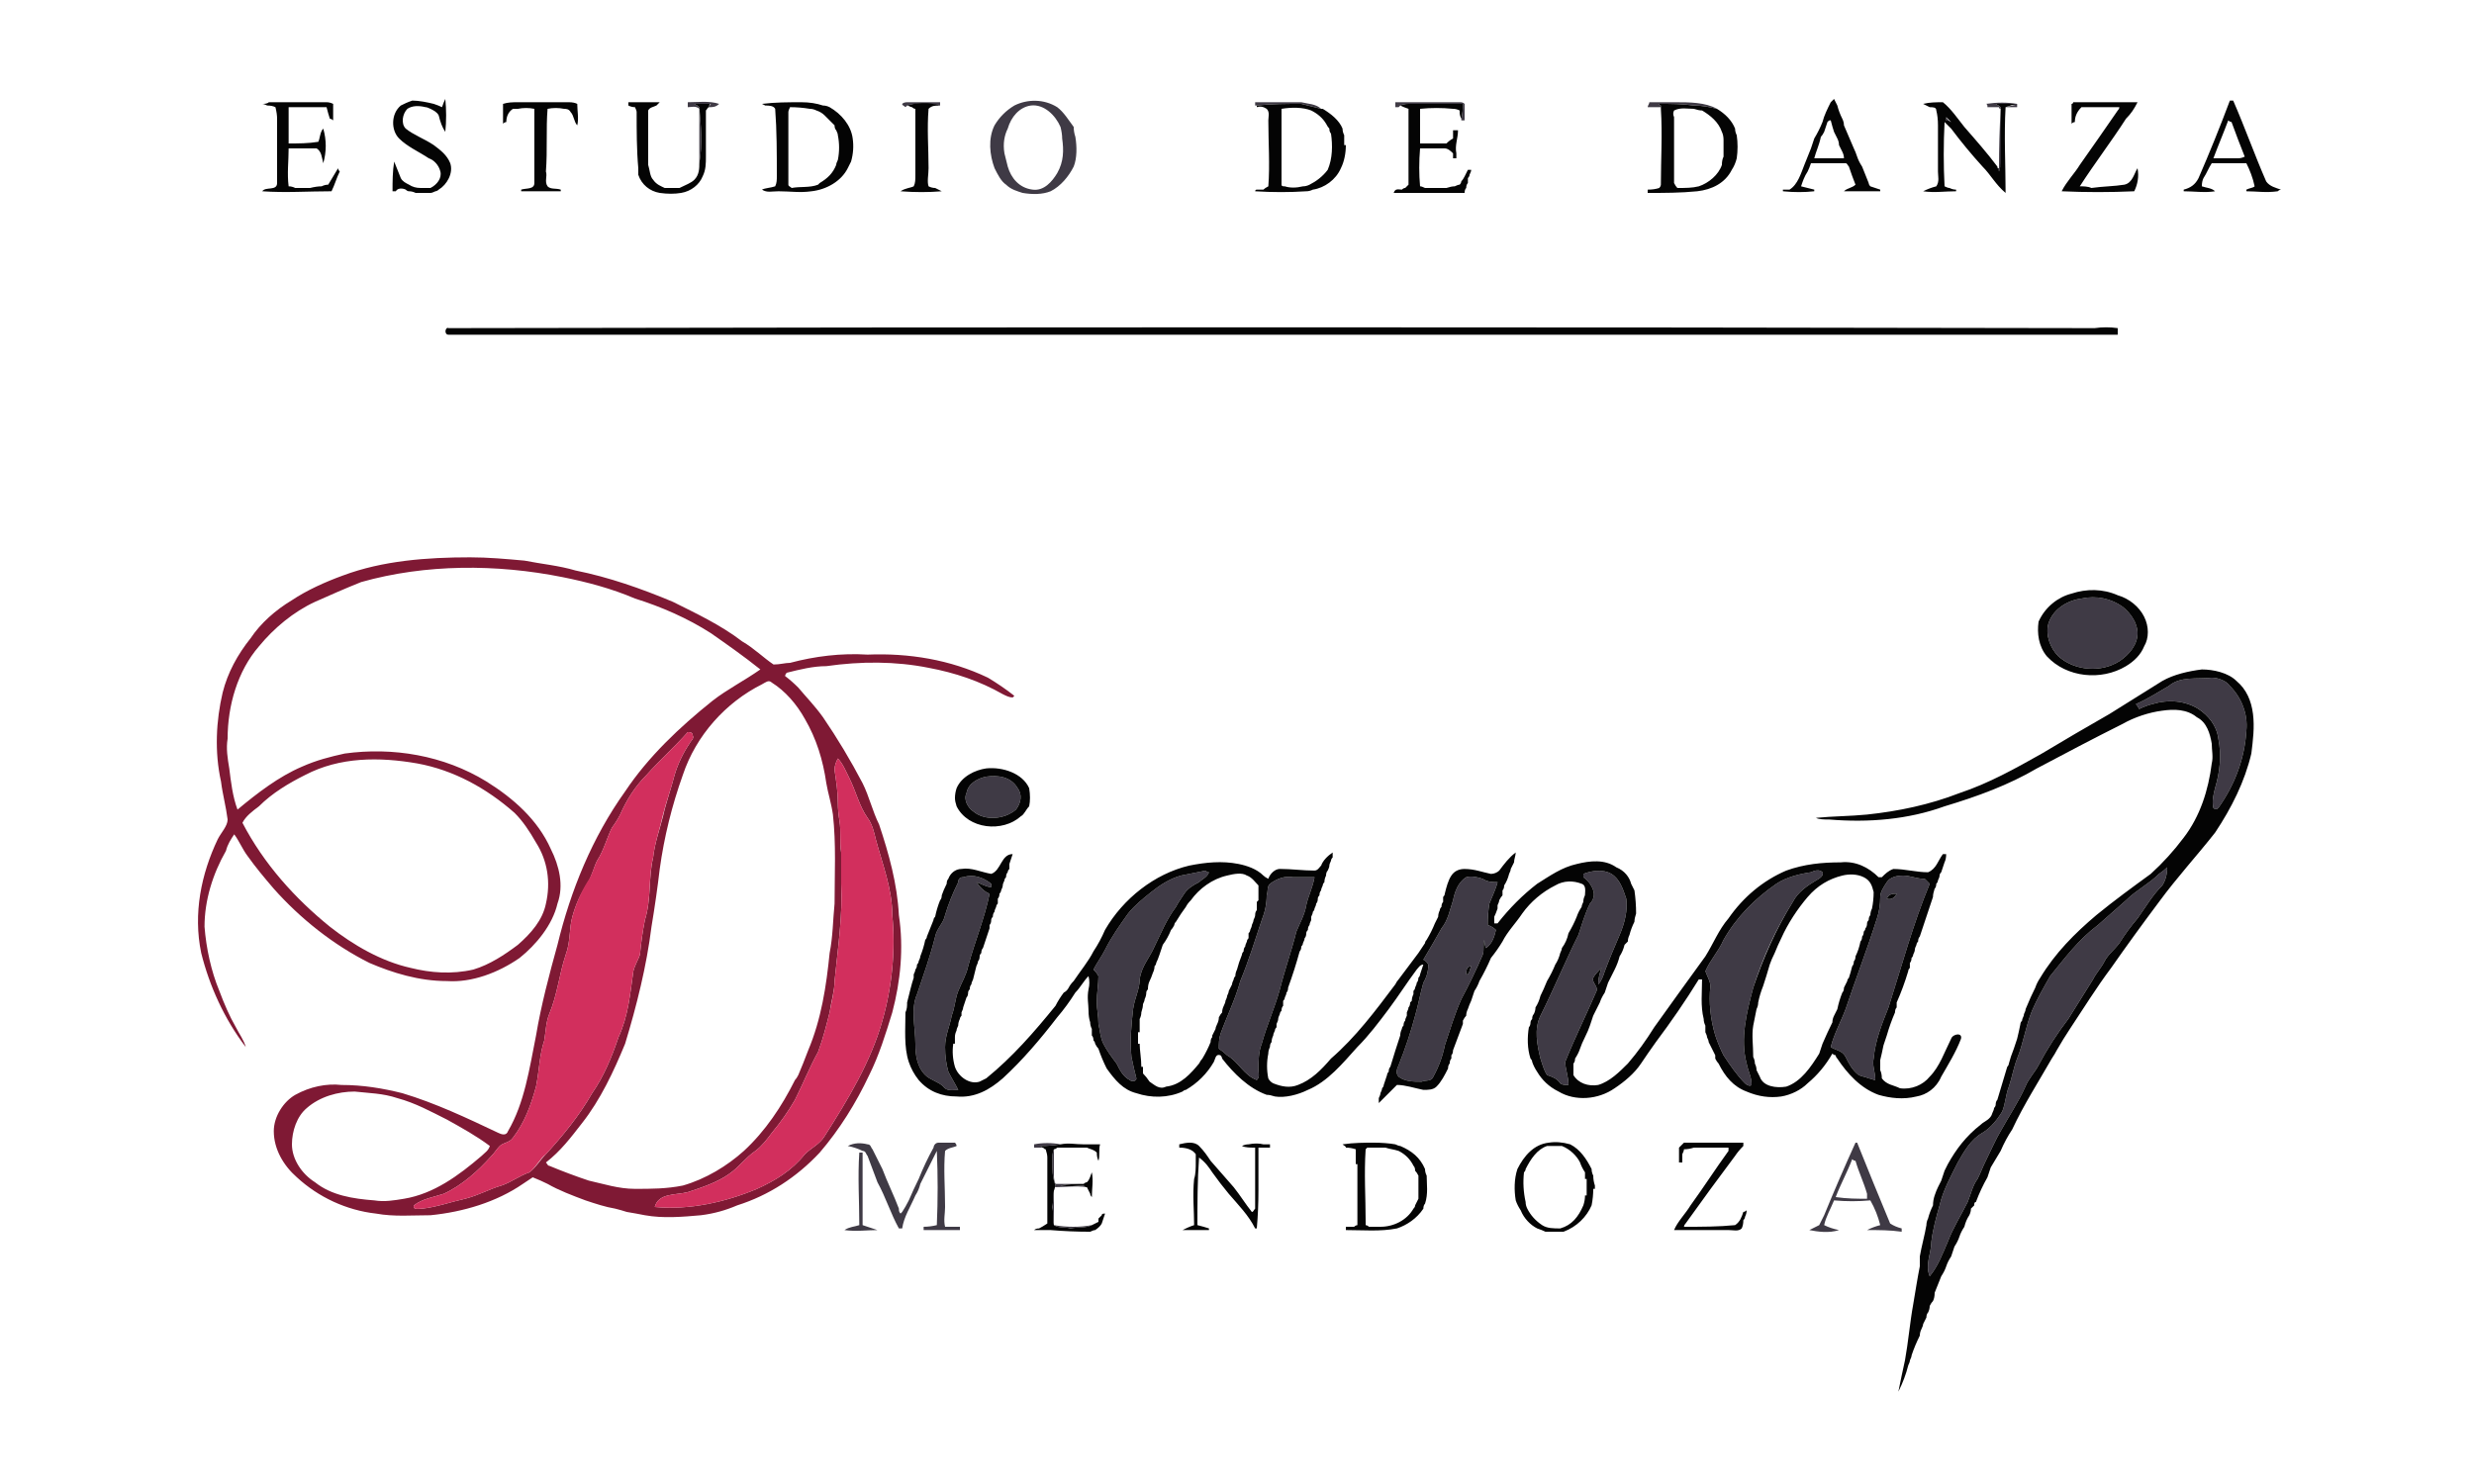
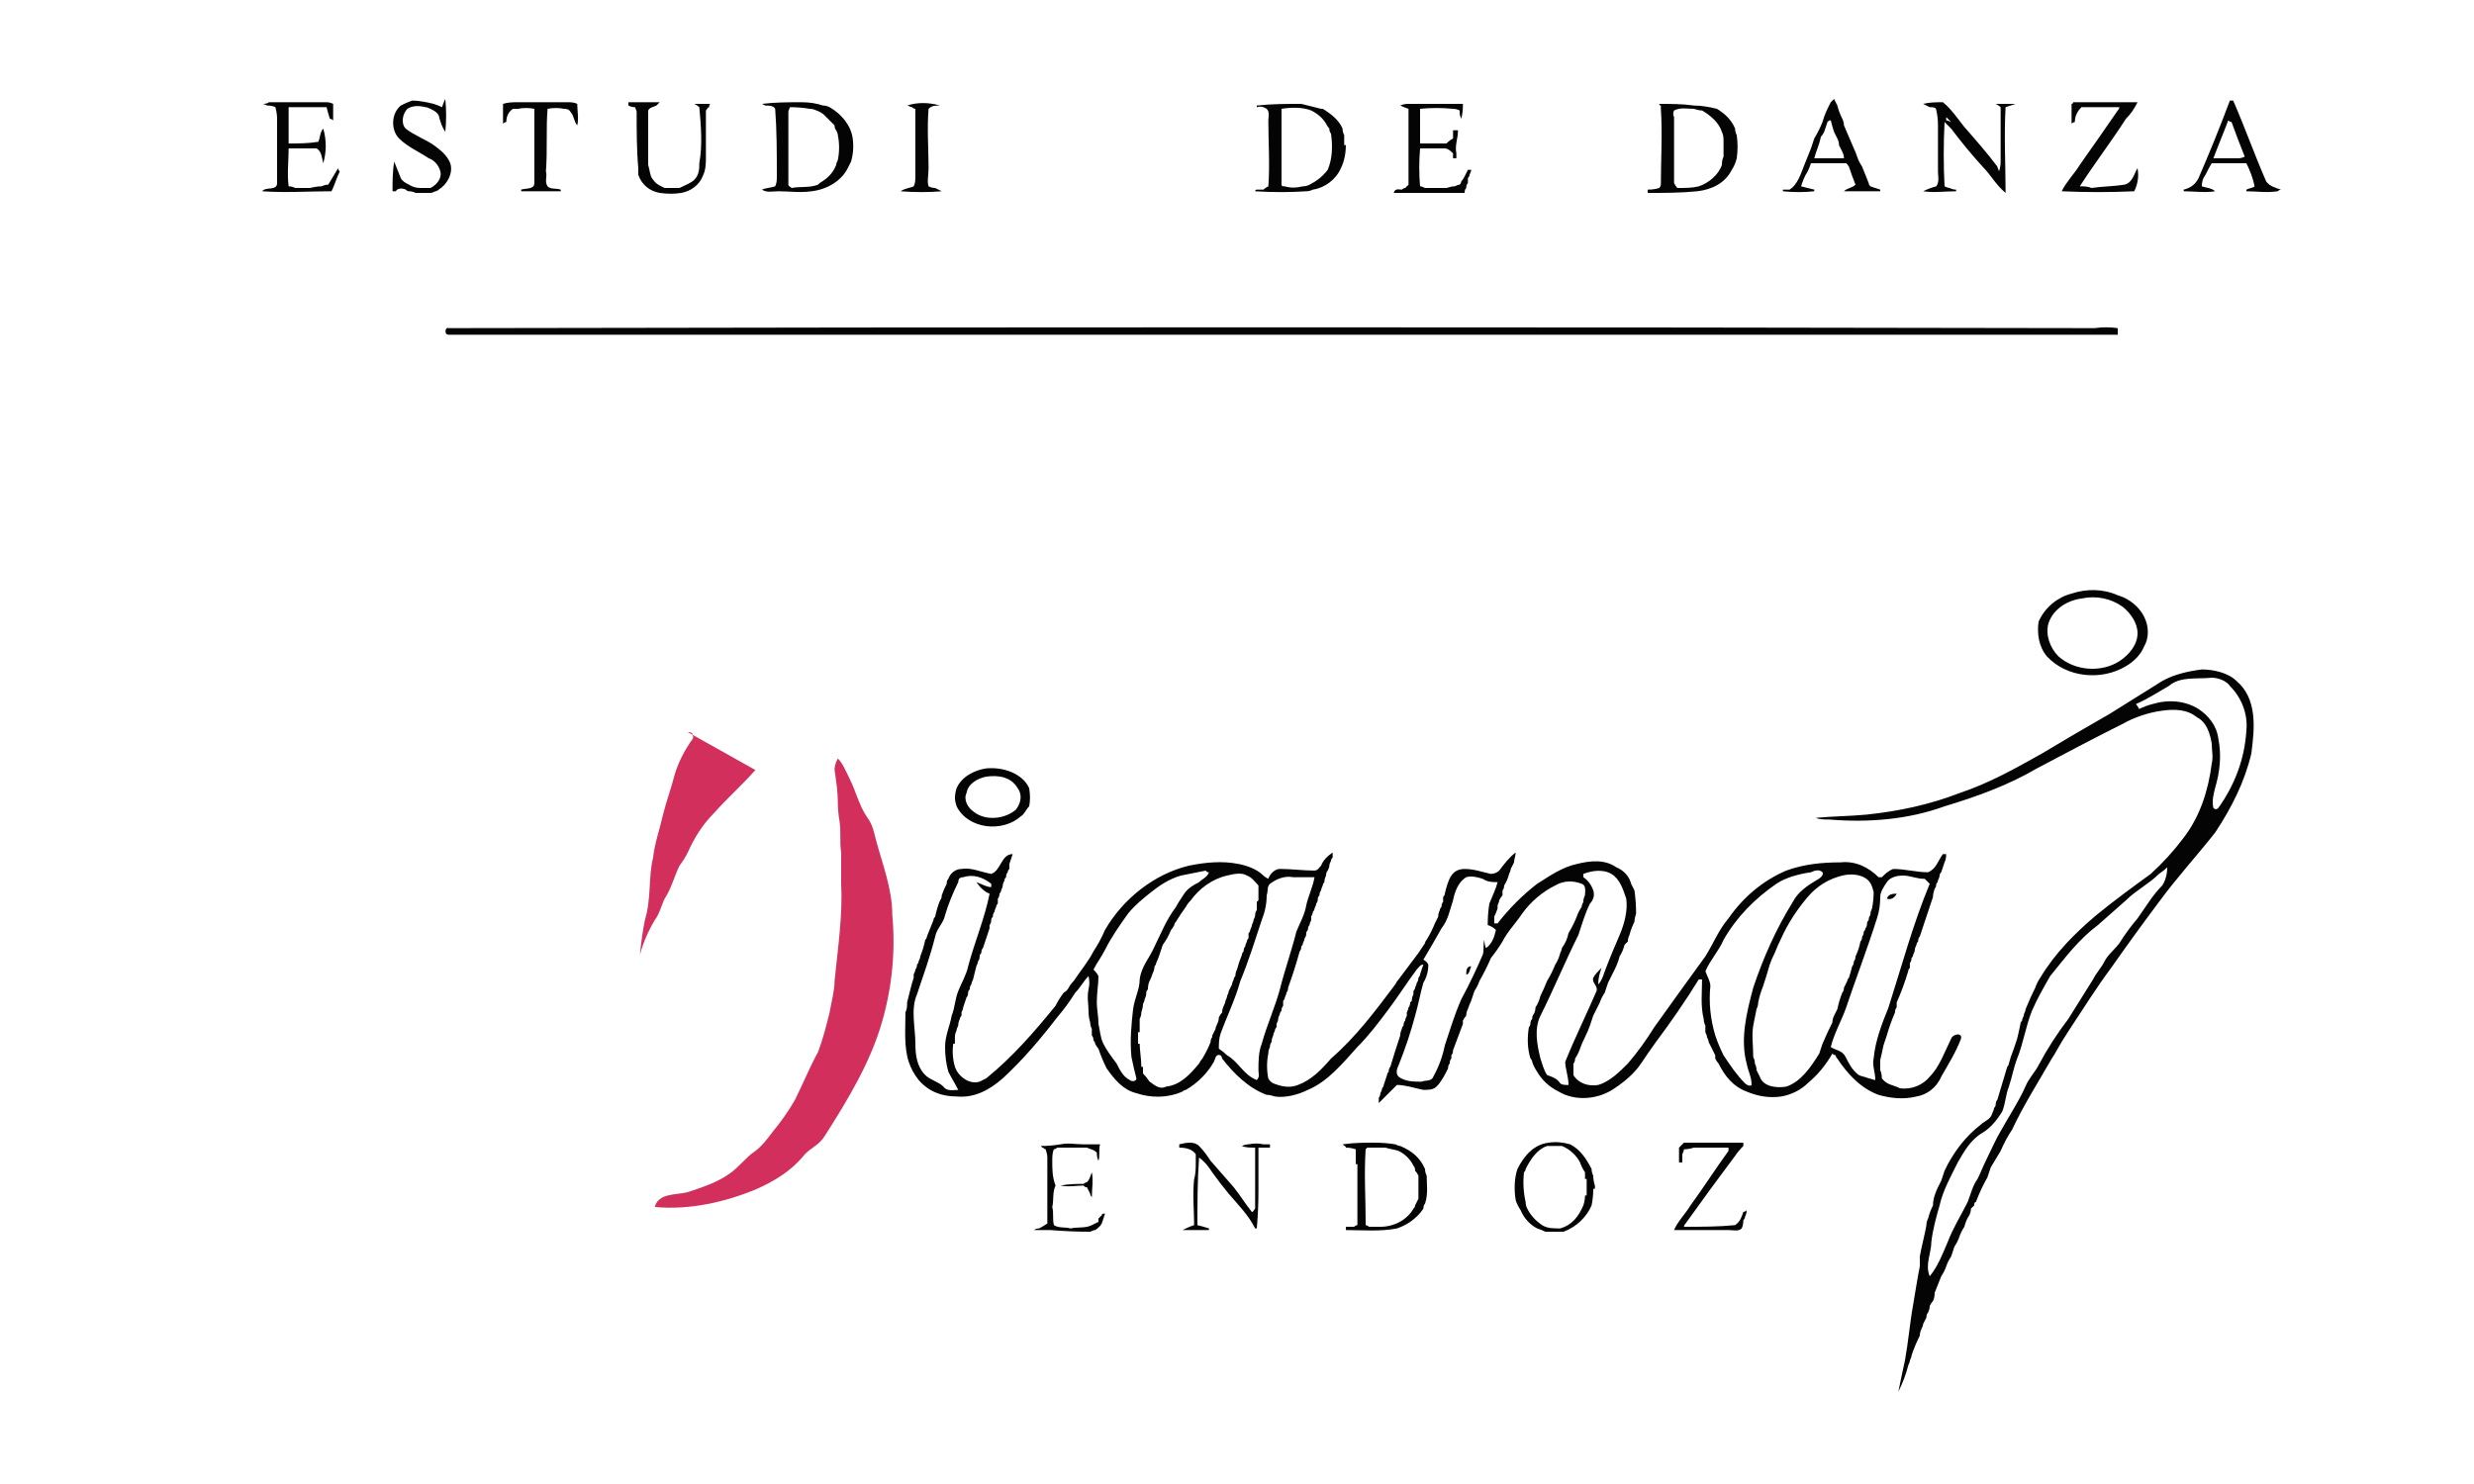
<svg xmlns="http://www.w3.org/2000/svg" viewBox="0 0 150 90" width="150" height="90">
  <title>logo-danza-diana-mendoza-01-svg</title>
  <style>		.s0 { fill: #3f3a45 } 		.s1 { fill: #040404 } 		.s2 { fill: #7f1934 } 		.s3 { fill: #d22f5d } 	</style>
-   <path id="Layer" fill-rule="evenodd" class="s0" d="m52.1 69.9q0.1 0 0.2 0c0 1.5 0 2.9 0 4.4 0.3 0.1 0.6 0.2 0.9 0.3-0.6 0-1.3 0.1-2 0 0.3-0.2 0.6-0.2 0.9-0.3 0-1.5-0.1-2.9 0-4.4zm11.7 0.5c0-0.2 0-0.5 0.1-0.7 0 0.5 0 1.1 0 1.6q0 0.3 0.1 0.5 0.9 0 1.7 0c-0.4 0-0.9 0-1.4 0.1 0.5 0.1 1 0 1.4 0 0.1 0.1 0.1 0.1 0.2 0.1-0.7-0.1-1.3 0-2 0q0 1.2 0 2.3 1.2 0.2 2.3 0c-0.4 0.2-0.8 0.1-1.3 0.2-0.3-0.1-0.7 0-1-0.2-0.1-0.4 0-0.7-0.1-1.1 0.1-0.4 0-0.9 0.2-1.3-0.2-0.5-0.2-1-0.2-1.5zm-1.1-1c0.5-0.1 1.1-0.1 1.6 0q-0.6 0.1-1.2 0.1c0 0 0.1 0.1 0.1 0.1q-0.2 0-0.5 0c0-0.1 0-0.2 0-0.2zm49.8-0.1c0 0 0.1 0 0.1 0q1 2.5 2 4.9 0.3 0.2 0.7 0.3c0 0.1 0 0.1 0 0.2-0.7-0.1-1.4-0.1-2.1-0.1q0.4-0.2 0.8-0.3-0.2-0.8-0.6-1.5-1.1 0.1-2.2 0c-0.2 0.5-0.5 1-0.6 1.5q0.4 0.2 0.9 0.3c-0.6 0.2-1.3 0.1-1.8 0 0.2-0.1 0.4-0.2 0.6-0.3 0.1-0.2 0.2-0.4 0.3-0.6q0.9-2.2 1.9-4.4zm-0.2 1c-0.3 0.8-0.7 1.5-1 2.3 0.7 0.1 1.3 0.1 1.9 0.1q0-0.1 0-0.3 0 0 0 0c-0.2-0.7-0.5-1.3-0.7-2q-0.1 0-0.2-0.1zm-60.9-0.8c0.4-0.2 0.8-0.2 1.2-0.1 0.2 0 0.2 0.2 0.3 0.3q0.3 0.6 0.6 1.2c0.3 0.8 0.7 1.6 1 2.4 0 0.1 0 0.2 0.1 0.3q0.1-0.1 0.1-0.1 0.2-0.3 0.4-0.7 0.3-0.7 0.6-1.3 0.4-1 0.9-1.9c0-0.1 0.1-0.3 0.3-0.3q0.5 0 1 0c0.1 0.1 0.1 0.2 0.1 0.2-0.2 0.1-0.5 0.1-0.7 0.3-0.1 1.1 0 2.2 0 3.4 0 0.4-0.1 0.8 0 1.2 0.3 0 0.6 0 0.9 0 0 0.1 0 0.1 0 0.2q-1.1 0-2.2 0c0 0 0-0.1 0-0.2q0.4 0 0.8-0.1 0.1-2.3 0-4.5-0.1 0.2-0.2 0.4-0.1 0.2-0.2 0.4-0.3 0.6-0.6 1.2-0.1 0.4-0.3 0.7c-0.3 0.7-0.7 1.3-0.8 2q-0.1 0-0.2 0c-0.5-0.9-0.8-1.9-1.3-2.8q-0.3-0.8-0.6-1.6c-0.1-0.1-0.1-0.3-0.3-0.3q-0.4-0.2-0.9-0.3zm6.7-16c0-0.2 0.1-0.3 0.3-0.3 0.6-0.2 1.2 0 1.7 0.4 0 0 0 0.1 0 0.2-0.3 0-0.6-0.2-0.9-0.3 0.2 0.3 0.5 0.6 0.8 0.7-0.3 1.5-0.9 2.9-1.3 4.4-0.1 0.5-0.4 1-0.6 1.5-0.2 0.5-0.2 1-0.4 1.5-0.1 0.6-0.4 1.2-0.4 1.9q0 0.8 0.2 1.5c0.2 0.4 0.4 0.7 0.6 1.1-0.3 0-0.7 0.1-0.9-0.2-0.3-0.3-0.8-0.4-1.1-0.7-0.5-0.5-0.6-1.2-0.6-1.9 0-1-0.3-2.1 0.1-3 0.4-1.2 0.8-2.3 1.1-3.5 0.1-0.5 0.5-0.8 0.6-1.3q0.3-1 0.8-2zm56.3 0c0.2-0.3 0.6-0.4 1-0.4 0.4 0 0.8 0.2 1.3 0.2 0.1 0.1 0.2 0.2 0.3 0.3-1 2.4-1.7 5-2.5 7.5-0.4 1-0.8 2-0.9 3.1-0.1 0.4 0.1 0.8 0.1 1.3-0.1 0-0.3-0.1-0.4-0.1-0.2-0.1-0.4-0.1-0.6-0.2-0.4-0.3-0.6-0.7-0.8-1.1-0.2-0.4-0.6-0.4-0.9-0.6 0.2-0.8 0.6-1.5 0.9-2.3 0.6-1.8 1.3-3.6 1.9-5.5q0.2-0.6 0.2-1.3c0-0.3 0.2-0.6 0.4-0.9zm0 1c0.3 0.1 0.5-0.1 0.6-0.3-0.2 0-0.5 0-0.6 0.3zm-25.5-1.3c0.3-0.1 0.7 0 1 0.1 0.3 0.2 0.6 0.2 0.9 0.2-0.1 0.4-0.3 0.8-0.5 1.3q-0.1 0.6-0.1 1.3 0.3 0.1 0.5 0.3c-0.1 0.4-0.2 0.8-0.6 1.1q-0.1-0.2-0.1-0.5c-0.1 0.3 0 0.6-0.1 0.9q-0.6 1.4-1.3 2.7c-0.4 0.9-0.7 1.9-1 2.8q-0.2 1-0.7 1.9c-0.1 0.3-0.5 0.2-0.7 0.3-0.5 0-1 0-1.4-0.3-0.2-0.2-0.1-0.5 0-0.7q0.6-1.5 1-3c0.2-0.7 0.3-1.3 0.5-2q0.3-0.5 0.3-1.1-0.1-0.2-0.3-0.3 0.6-1 1.1-1.9c0.4-0.5 0.5-1.1 0.7-1.7 0.1-0.5 0.3-1.1 0.8-1.4zm0 5.9c0.2 0 0.2-0.3 0.3-0.5-0.3 0-0.3 0.3-0.3 0.5zm-11.9-5.5c0.4-0.3 0.9-0.5 1.4-0.4q0.6 0 1.3 0c-0.1 0.6-0.4 1.2-0.5 1.7-0.1 0.6-0.4 1.1-0.6 1.6-0.3 1.2-0.7 2.3-1 3.5-0.3 1.1-0.8 2.2-1.1 3.3-0.2 0.5-0.2 1.1-0.2 1.6 0 0.2 0.1 0.4-0.1 0.6-0.8-0.3-1.1-1.1-1.8-1.5q-0.2-0.2-0.5-0.4c0-0.3 0-0.6 0.1-0.9 0.4-1.1 0.9-2.1 1.2-3.2 0.5-1.2 0.9-2.5 1.3-3.7 0.2-0.5 0.3-1 0.3-1.5 0.1-0.3 0-0.5 0.2-0.7zm32.8-0.7c0.2-0.1 0.5-0.2 0.7 0 0.1 0.2-0.2 0.4-0.4 0.5-0.5 0.3-1.1 0.7-1.4 1.3-1 1.6-1.8 3.3-2.4 5.2-0.4 1.5-0.8 3.1-0.4 4.6 0.1 0.5 0.3 0.8 0.3 1.3-0.1 0.1-0.3 0-0.4-0.1-0.5-0.5-0.9-1.1-1.3-1.7q-0.3-0.6-0.5-1.2c-0.3-1-0.4-2-0.3-3 0-0.3-0.2-0.6-0.3-0.9 0.3-0.7 0.8-1.2 1.1-1.9 0.8-1.4 1.9-2.5 3.2-3.4 0.6-0.4 1.4-0.6 2.1-0.7zm-13.8 0.1c0.5-0.2 1.2-0.3 1.7 0 0.5 0.3 0.7 0.9 0.9 1.5 0.1 0.7-0.1 1.5-0.4 2.2-0.3 0.7-0.6 1.4-0.9 2.2-0.1 0.3-0.2 0.6-0.4 0.8 0-0.4 0.1-0.7 0.2-1-0.2 0.2-0.4 0.4-0.5 0.6-0.1 0.3 0.3 0.5 0.2 0.8-0.6 1.4-1.3 2.8-1.9 4.3 0 0.4 0.2 0.9 0.2 1.4-0.2 0-0.4 0-0.5-0.1-0.2-0.3-0.5-0.4-0.8-0.5-0.2-0.3-0.3-0.7-0.4-1-0.2-0.8-0.4-1.8 0-2.6 0.8-1.6 1.5-3.3 2.3-4.9 0.2-0.6 0.4-1.3 0.7-1.9 0.2-0.2 0.3-0.5 0.2-0.8-0.1-0.3-0.3-0.6-0.6-0.8 0-0.1 0-0.1 0-0.2zm-24.4 0.1c0.5-0.1 1-0.2 1.5-0.3 0.1 0.1 0.1 0.1 0.2 0.1-0.1 0.3-0.4 0.4-0.6 0.6-0.4 0.2-0.7 0.4-0.9 0.7-0.2 0.3-0.4 0.6-0.5 0.8-0.6 0.8-0.9 1.6-1.3 2.4-0.3 0.7-0.8 1.2-0.9 2 0 0.6-0.3 1.1-0.4 1.8-0.1 0.9-0.2 1.9-0.1 2.9 0.1 0.5 0.2 0.9 0.3 1.3 0 0.2-0.3 0.2-0.4 0.1-0.4-0.2-0.6-0.6-0.8-1-0.3-0.4-0.6-0.8-0.8-1.2-0.2-0.4-0.2-0.8-0.3-1.2 0-0.5-0.1-0.9-0.1-1.3 0-0.6 0.1-1.1 0.1-1.6-0.1-0.2-0.2-0.3-0.3-0.4 0.2-0.4 0.5-0.8 0.7-1.2 0.4-0.8 0.9-1.5 1.4-2.2 0.4-0.5 0.9-0.9 1.4-1.3 0.5-0.4 1.1-0.8 1.8-1zm59.3-0.1q0.3-0.2 0.5-0.4c0 0.4-0.1 0.8-0.3 1.1-0.6 0.6-1 1.3-1.5 2q-0.6 0.7-1.1 1.5c-0.3 0.4-0.7 0.7-0.9 1.1-0.2 0.4-0.5 0.7-0.7 1.1-0.5 0.8-1 1.6-1.5 2.4q-1 1.3-1.8 2.8c-0.2 0.4-0.6 0.8-0.8 1.3-0.4 0.9-1 1.8-1.5 2.7-0.3 0.5-0.6 1.2-0.9 1.8-0.2 0.4-0.3 0.7-0.5 1.1-0.3 0.4-0.4 0.9-0.6 1.4-0.4 0.8-0.9 1.6-1.2 2.4-0.3 0.7-0.6 1.5-1.1 2.1-0.3-0.7 0.1-1.4 0.1-2.1 0.1-0.8 0.3-1.5 0.5-2.2 0.2-0.9 0.7-1.8 1.1-2.6 0.4-0.7 0.8-1.4 1.5-1.8 0.5-0.3 0.9-0.8 1.2-1.3 0.2-0.5 0.2-1 0.4-1.5 0.2-0.6 0.3-1.2 0.5-1.7 0.4-1 0.5-1.9 0.9-2.9 0.3-0.7 0.7-1.4 1.1-2.1 0.9-1.1 1.7-2.2 2.9-3.1q0.8-0.7 1.7-1.5c0.6-0.6 1.4-1 2-1.6zm-71.1-5.9c0.7-0.1 1.5 0 1.9 0.7 0.3 0.4 0.2 0.9-0.1 1.3-0.7 0.6-1.9 0.7-2.6 0.1-0.3-0.2-0.6-0.7-0.4-1.1 0.1-0.6 0.7-0.9 1.2-1zm71.7-5.5c0.7-0.6 1.7-0.4 2.6-0.5 0.4 0 0.9 0.2 1.1 0.5 0.7 0.7 1.1 1.7 1 2.7-0.1 1.7-0.7 3.3-1.7 4.7-0.1 0.1-0.2 0.1-0.3 0-0.1-0.4 0-0.8 0.1-1.2 0.3-1 0.4-2 0.2-3-0.1-0.8-0.6-1.4-1.2-1.8-0.8-0.5-1.8-0.6-2.8-0.3q-0.4 0.1-0.8 0.3-0.1-0.2-0.2-0.3c0.7-0.3 1.3-0.7 2-1.1zm-5.3-5.3c0.9-0.2 1.8 0 2.5 0.5 0.5 0.4 0.9 1 0.9 1.6 0 0.7-0.5 1.3-1.1 1.7-1.1 0.7-2.7 0.6-3.7-0.3-0.5-0.5-0.8-1.3-0.6-2 0.3-0.9 1.2-1.4 2-1.5zm-8.2-29.2q0.1 0.2 0.3 0.3-0.2 0-0.3-0.1c0 0 0-0.1 0-0.2zm2.4-0.8c0.7-0.1 1.3-0.1 1.9 0 0 0 0 0.1 0 0.2q-0.4 0-0.7 0 0.3-0.1 0.6-0.1-0.6-0.1-1.2-0.1 0.2 0.1 0.3 0.2 0 1.7 0.1 3.3-0.1 0.3-0.2 0.6c0 0-0.1-0.2-0.1-0.2 0 0 0.1 0 0.1 0q0-1.8 0.1-3.6-0.1 0-0.1-0.1-0.3 0-0.7 0c0-0.1 0-0.2-0.1-0.2zm-20.4-0.1c0.5 0 1.1 0 1.6 0 0.8 0 1.8 0 2.5 0.4-0.4-0.1-0.9-0.2-1.4-0.2-0.7-0.1-1.4-0.1-2.1-0.1q0 0.1 0.1 0.1v0.1q-0.4 0-0.8 0c0-0.1 0.1-0.2 0.1-0.3zm-15.4 0c1.3 0 2.6 0 3.9 0 0.1 0 0.2 0 0.3 0.1 0 0.3 0 0.7 0 1-0.1 0-0.1 0-0.2 0q0-0.1 0-0.1 0.1-0.4 0.1-0.9-1.6 0-3.3 0-0.3 0-0.5 0.1l-0.1 0.1q-0.1 0-0.2 0 0-0.2 0-0.3zm-8.5 0c1 0 1.9 0 2.8 0 0.4 0.1 0.9 0.1 1.2 0.4-0.4-0.1-0.8-0.2-1.2-0.3-0.9 0-1.8 0-2.7 0.1h-0.1c0 0 0-0.1 0-0.2zm-21.4 0.1q0.1-0.1 0.3-0.1 1 0 2 0 0 0.1 0 0.2c-0.7-0.1-1.4-0.2-2 0q-0.1 0.1-0.1 0.1c-0.1-0.1-0.2-0.1-0.2-0.2zm-13-0.1c0.6 0 1.3-0.1 1.9 0.1-0.2 0.2-0.4 0.2-0.6 0.2 0 0 0-0.1 0.1-0.2q-0.5 0-1 0 0.2 0.1 0.3 0.2c0.1 1.2 0.2 2.3 0 3.4 0-1.1 0-2.2 0-3.3-0.2-0.2-0.5-0.1-0.7-0.1q0-0.1 0-0.3zm19.8 0.2c0.8-0.4 1.8-0.4 2.6 0.1 0.4 0.3 0.7 0.8 1 1.2q0 0.3 0.1 0.6c0.1 0.6 0.1 1.3-0.1 1.8-0.3 0.6-0.8 1.2-1.4 1.5-0.5 0.2-1.1 0.2-1.7 0.1-0.3-0.1-0.7-0.2-1-0.5-0.3-0.2-0.5-0.6-0.7-1-0.3-0.8-0.4-1.8 0-2.6 0.3-0.5 0.7-0.9 1.2-1.2zm-0.4 1.4c-0.2 0.4-0.3 0.9-0.2 1.5q0.1 0.4 0.2 0.8c0.2 0.7 0.7 1.3 1.5 1.4 0.7 0.1 1.2-0.5 1.5-1 0.4-0.7 0.4-1.4 0.3-2.1q0-0.3-0.1-0.7c-0.3-0.7-1-1.4-1.8-1.3-0.7 0.1-1.2 0.7-1.4 1.4z" />
  <path id="Layer" fill-rule="evenodd" class="s1" d="m64.3 69.4c0.5-0.1 0.9 0 1.4 0 0.3 0 0.6 0 1 0-0.1 0.3 0 0.7-0.1 1q-0.1-0.2-0.1-0.5c-0.2-0.2-0.4-0.2-0.6-0.3-0.6 0-1.2 0-1.8 0 0 0-0.1 0.1-0.2 0.1-0.1 0.2-0.1 0.5-0.1 0.7 0 0.5 0 1 0.2 1.5-0.2 0.4-0.1 0.9-0.2 1.3 0.1 0.4 0 0.7 0.1 1.1 0.3 0.2 0.7 0.1 1 0.2 0.5-0.1 0.9 0 1.3-0.2q0.2-0.1 0.4-0.2c0-0.1 0-0.1 0-0.2q0.1-0.1 0.2-0.2c0-0.1 0.1-0.1 0.2-0.1q-0.1 0.3-0.2 0.6-0.1 0.2-0.4 0.4-0.1 0-0.3 0.1-1.2 0-2.4-0.1-0.5 0-1 0 0.1-0.1 0.3-0.1 0.2-0.1 0.5-0.3 0-2 0-4 0-0.2-0.1-0.5c-0.1 0-0.1-0.1-0.2-0.1 0 0-0.1-0.1-0.1-0.1q0.6 0 1.2-0.1zm37.5 0.2q0.1-0.1 0.3-0.3 1.8 0 3.6 0c0 0.1 0 0.2 0 0.2q-0.3 0.3-0.5 0.6-1.5 2-3 4.1c0 0-0.1 0.1-0.1 0.2 1.1 0 2.1 0 3.1-0.1 0.3-0.2 0.4-0.5 0.5-0.8 0.1 0 0.2-0.1 0.2-0.1q0 0.2-0.1 0.4 0 0.1-0.1 0.2 0 0.3-0.1 0.5c-0.2 0.2-0.5 0.1-0.8 0.1-1.1 0-2.2 0-3.3 0 0.2-0.5 0.7-1 1-1.5 0.8-1.1 1.5-2.2 2.3-3.3 0 0 0-0.1 0-0.2q-1 0-2.1 0-0.3 0.1-0.6 0.1 0 0.1-0.1 0.3 0 0.2 0 0.5c-0.1 0-0.1 0-0.2 0q0-0.5 0-0.9zm-20.4-0.2c0.7-0.1 1.3-0.1 1.9-0.1q0.7 0 1.3 0.1 0.2 0.1 0.3 0.1c0.7 0.3 1.2 0.7 1.5 1.4q0 0.2 0.1 0.4c0 0.5 0.1 1.1-0.1 1.7q-0.1 0.1-0.1 0.3c-0.4 0.6-1 1-1.6 1.2-1 0.2-2.1 0.1-3.1 0.1 0 0 0-0.1 0-0.2q0.2 0 0.5 0c0 0 0.1-0.1 0.2-0.1 0-1.2 0-2.4 0-3.7h-0.1q0-0.4 0-0.9-0.3-0.1-0.6-0.1c0-0.1-0.1-0.1-0.2-0.2zm1.4 0.3c-0.1 1.5 0 2.9 0 4.4 0 0 0 0.2 0 0.2 0.1 0 0.2 0.1 0.2 0.1q0.3 0 0.7 0c0.8 0 1.6-0.4 2-1.1q0.1-0.1 0.1-0.2 0.1-0.2 0.2-0.4 0-0.7 0-1.4-0.1-0.2-0.2-0.3 0-0.2-0.1-0.3c-0.2-0.4-0.5-0.7-0.9-0.9-0.3-0.1-0.5-0.1-0.8-0.2q-0.5 0-1.1 0c0 0-0.1 0.1-0.1 0.1zm-16.6 1.4c0.1 0.5 0 1 0 1.5q-0.1-0.1-0.1-0.2-0.1-0.2-0.2-0.4c-0.1 0-0.1 0-0.2-0.1-0.4 0-0.9 0.1-1.4 0 0.5-0.1 1-0.1 1.4-0.1 0.1-0.1 0.2-0.1 0.2-0.1 0.2-0.2 0.2-0.4 0.3-0.6zm9.1-1.6q0.2-0.1 0.4-0.1 0.5-0.1 0.9 0 0.2 0 0.4 0 0 0.1 0 0.2-0.3 0-0.7 0 0 1.3 0 2.6 0 1.2-0.1 2.3c0 0-0.1 0-0.1 0-0.4-0.8-1-1.4-1.6-2.1q-0.5-0.6-1-1.3c-0.2-0.3-0.4-0.6-0.8-0.9-0.1 1.4-0.1 2.8-0.1 4.1q0.4 0.1 0.7 0.2c0 0 0 0.1 0 0.1-0.5 0-1.1 0-1.6 0 0.2-0.1 0.4-0.2 0.7-0.3 0-0.9-0.1-1.8 0-2.8 0.1-0.3 0.1-0.7 0.1-1q0-0.3 0-0.5c-0.2-0.3-0.6-0.4-1-0.4 0-0.1 0-0.1 0-0.2 0.4-0.1 0.9-0.2 1.2 0.1 0.3 0.3 0.5 0.6 0.7 0.9q0.7 0.8 1.4 1.6c0.4 0.5 0.7 1 1.1 1.5 0.1 0 0.1-0.1 0.2-0.2q0-1.8 0-3.7c-0.3 0-0.6 0-0.8-0.1zm16.7 1.4c0.4-0.8 1-1.5 1.9-1.6q0.6-0.1 1.3 0.1c0.6 0.3 1 0.9 1.3 1.5q0 0.2 0.1 0.4 0 0.3 0.1 0.6c0 0 0 0.2 0 0.2h-0.1q0 0.5-0.1 1c-0.3 0.7-0.9 1.3-1.7 1.6q-0.6 0-1.1 0-0.2-0.1-0.5-0.2c-0.4-0.2-0.8-0.6-1-1.1q-0.2-0.3-0.3-0.6c-0.1-0.6-0.1-1.3 0.1-1.9zm1.8-1.4c-0.6 0.2-1 0.8-1.3 1.4q0 0.1-0.1 0.2-0.1 0.9 0.1 1.8 0 0.2 0.1 0.4 0.3 0.6 0.9 1c0.3 0.2 0.7 0.2 1.1 0.2 0.7-0.2 1.1-0.7 1.4-1.4q0.1-0.3 0.1-0.6h0.1q0-0.5 0-1h-0.1q0-0.2 0-0.4-0.2-0.3-0.3-0.6c-0.2-0.4-0.6-0.8-1.1-1q-0.4 0-0.9 0zm-13.7-17c0.1-0.3 0.4-0.6 0.7-0.8 0 0.1 0 0.2 0 0.3q-0.1 0.1-0.1 0.2-0.1 0.2-0.1 0.3 0 0.1-0.1 0.3-0.1 0.1-0.1 0.3-0.1 0.2-0.1 0.4-0.1 0.1-0.1 0.2-0.1 0.2-0.1 0.3-0.1 0.1-0.1 0.3-0.1 0.1-0.1 0.2 0 0.2-0.1 0.3 0 0.1-0.1 0.3 0 0.1-0.1 0.2 0 0.1-0.1 0.3 0 0.1 0 0.2-0.1 0.2-0.1 0.3-0.1 0.1-0.1 0.3-0.1 0.1-0.1 0.2 0 0.2-0.1 0.3 0 0.1-0.1 0.3 0 0.1-0.1 0.2 0 0.2-0.1 0.3-0.3 1.1-0.7 2.2 0 0.2-0.1 0.3 0 0.1-0.1 0.3 0 0.1-0.1 0.2 0 0.2 0 0.3-0.1 0.1-0.1 0.3-0.1 0.1-0.1 0.2-0.1 0.2-0.1 0.3 0 0.1-0.1 0.3c0 0 0 0.1 0 0.2q-0.1 0.1-0.1 0.2-0.1 0.2-0.1 0.3-0.1 0.2-0.1 0.4-0.1 0.1-0.1 0.3-0.1 0.2-0.1 0.4c-0.1 0.5-0.1 1 0 1.5q0.1 0.2 0.3 0.3c0.5 0.2 1 0.3 1.5 0.1 0.8-0.3 1.4-0.9 2-1.6 1.5-1.3 2.7-2.9 3.9-4.5q0.1-0.2 0.2-0.3 0.6-0.8 1.2-1.6 0.2-0.3 0.4-0.6c0-0.1 0.1-0.2 0.1-0.2q0.3-0.5 0.5-1 0.1-0.2 0.2-0.4 0-0.2 0.1-0.4 0-0.1 0.1-0.2 0-0.2 0.1-0.3 0-0.1 0-0.3 0.1-0.1 0.1-0.2c0.1-0.4 0.2-0.8 0.4-1.1 0.2-0.3 0.5-0.4 0.8-0.4 0.6 0 1.1 0.2 1.6 0.3 0.2 0 0.4-0.1 0.5-0.2 0.3-0.4 0.6-0.8 1-1.1 0 0.2-0.1 0.4-0.1 0.6q-0.1 0.2-0.2 0.4 0 0.1-0.1 0.3-0.1 0.4-0.3 0.7 0 0.2-0.1 0.3 0 0.1 0 0.3-0.1 0.1-0.2 0.3 0 0.1-0.1 0.3 0 0.1 0 0.2-0.1 0.3-0.2 0.5c0 0.1 0 0.3 0 0.4q0.1 0 0.2 0 1.1-1.4 2.4-2.4c0.8-0.5 1.5-1 2.4-1.2 0.8-0.2 1.7-0.3 2.4 0.2 0.5 0.2 0.8 0.6 0.9 1q0.1 0.2 0.2 0.4 0.1 0.7 0.1 1.4-0.1 0.3-0.1 0.5-0.2 0.4-0.3 0.8-0.1 0.2-0.1 0.4-0.1 0.1-0.2 0.2-0.1 0.4-0.3 0.7-0.1 0.4-0.3 0.8-0.2 0.4-0.4 0.8-0.1 0.3-0.2 0.6-0.2 0.3-0.3 0.6-0.2 0.4-0.4 0.8-0.1 0.3-0.2 0.6-0.1 0.3-0.3 0.7-0.2 0.4-0.3 0.7-0.1 0.3-0.3 0.6 0 0.2-0.1 0.3 0 0.4 0 0.7c0.3 0.5 0.9 0.7 1.5 0.6 0.7-0.2 1.3-0.8 1.8-1.3 0.6-0.7 1.1-1.4 1.6-2.2q1.5-2.1 3.1-4.3c0.5-0.8 0.8-1.6 1.4-2.3 0.9-1.3 2.1-2.3 3.5-2.9 1.1-0.4 2.2-0.5 3.3-0.5 0.9-0.1 1.7 0.3 2.3 0.9q0.1 0 0.2 0c0.2-0.2 0.4-0.4 0.7-0.5 0.7 0 1.4 0.2 2.1 0.2 0.5-0.2 0.6-0.7 0.9-1.1 0 0 0.1 0 0.2 0q0 0.3-0.1 0.5-0.1 0.3-0.2 0.6-0.1 0.1-0.1 0.2 0 0.1-0.1 0.3 0 0.1-0.1 0.2 0 0.2-0.1 0.3-0.1 0.3-0.1 0.5-0.4 1.2-0.8 2.4-0.1 0.1-0.1 0.3-0.1 0.1-0.1 0.2-0.1 0.2-0.1 0.3 0 0.1-0.1 0.3 0 0.1-0.1 0.2 0 0.2-0.1 0.3 0 0.1 0 0.3-0.1 0.1-0.1 0.2-0.3 1-0.7 1.9 0 0.2 0 0.3-0.1 0.1-0.1 0.3-0.3 0.7-0.5 1.4-0.1 0.3-0.2 0.6-0.1 0.5-0.2 0.9 0 0.3 0 0.6 0.1 0.2 0.1 0.5c0.3 0.4 0.7 0.4 1.1 0.6 0.7 0.1 1.4-0.2 1.8-0.7 0.6-0.6 0.9-1.5 1.3-2.3 0.1-0.3 0.7-0.4 0.6 0-0.3 0.8-0.8 1.6-1.2 2.3-0.3 0.7-0.9 1.1-1.5 1.2-0.8 0.2-1.6 0.1-2.3-0.1-1.1-0.4-1.9-1.3-2.5-2.2-0.1-0.1-0.1-0.2-0.1-0.2-0.1 0-0.2-0.1-0.2-0.1-0.4 0.7-0.9 1.3-1.5 1.8-0.4 0.4-1 0.7-1.6 0.8-0.7 0.1-1.4 0-2.1-0.3-0.8-0.3-1.3-0.9-1.7-1.7q-0.1-0.1-0.2-0.3c0-0.1 0-0.1 0-0.2q-0.1-0.2-0.2-0.4-0.1-0.2-0.2-0.4 0-0.1-0.1-0.3 0-0.1-0.1-0.3 0-0.2 0-0.4-0.1-0.2-0.1-0.4c-0.2-0.8-0.1-1.6-0.1-2.4q-0.1 0-0.2 0c-0.8 1.3-1.7 2.6-2.6 3.8q-0.5 0.7-0.9 1.3c-0.4 0.6-1 1.1-1.6 1.5-1 0.7-2.4 0.8-3.4 0.2-0.6-0.3-1-0.7-1.3-1.2q-0.2-0.3-0.3-0.6 0-0.1-0.1-0.2c-0.2-0.6-0.2-1.3-0.1-1.9q0.1-0.1 0.1-0.3c0-0.1 0.1-0.2 0.1-0.2q0-0.2 0.1-0.3 0.1-0.2 0.1-0.4 0.2-0.3 0.3-0.7 0.2-0.4 0.4-0.9 0.3-0.5 0.5-1 0.2-0.3 0.3-0.7 0.1-0.2 0.1-0.3 0.3-0.4 0.4-0.9 0.3-0.5 0.5-1 0.1-0.3 0.3-0.6 0-0.1 0.1-0.3 0-0.2 0.1-0.4c0-0.2 0.1-0.6-0.2-0.7-0.5-0.2-1.1-0.2-1.6 0.1-0.8 0.4-1.5 1-2 1.7-0.4 0.6-0.9 1.1-1.2 1.7q-0.3 0.5-0.7 1-0.3 0.7-0.7 1.4-0.1 0.3-0.3 0.6-0.1 0.3-0.2 0.6-0.1 0.2-0.2 0.5-0.1 0.2-0.1 0.4-0.1 0.1-0.2 0.3 0 0.1 0 0.2-0.3 0.8-0.6 1.6 0 0.2-0.1 0.3c0 0 0 0.1 0 0.2q-0.1 0.1-0.1 0.3-0.1 0.1-0.1 0.3c-0.2 0.4-0.4 0.8-0.7 1.1-0.2 0.2-0.5 0.2-0.8 0.2-0.5-0.1-1.1-0.3-1.6-0.3q-0.5 0.5-1.1 1.1 0-0.2 0-0.3 0.1-0.2 0.1-0.3 0.1-0.2 0.1-0.3 0.1-0.1 0.1-0.2 0.1-0.3 0.2-0.6 0-0.1 0.1-0.2 0-0.2 0.1-0.3 0.3-1 0.6-1.9 0-0.2 0.1-0.4 0-0.1 0.1-0.2 0-0.2 0.1-0.3 0-0.1 0.1-0.3 0-0.1 0-0.2 0.1-0.2 0.1-0.3 0.1-0.1 0.1-0.3c0 0 0.1-0.1 0.1-0.1q0-0.2 0.1-0.4c0 0 0-0.1 0-0.2q0.1-0.1 0.1-0.2 0.1-0.2 0.1-0.3 0.1-0.1 0.1-0.3 0.1-0.1 0.1-0.2 0.1-0.3 0.2-0.6c-0.2 0-0.3 0.2-0.4 0.3-0.6 0.8-1.1 1.6-1.7 2.4-0.6 0.8-1.2 1.6-1.9 2.3-0.9 1-1.8 2.1-3 2.6-0.6 0.3-1.4 0.5-2 0.4q-0.3-0.1-0.5-0.1c-1.1-0.4-2-1.3-2.7-2.2 0-0.1-0.1-0.2-0.1-0.2-0.3-0.1-0.3 0.2-0.4 0.4-0.4 0.7-1 1.3-1.7 1.7-0.1 0-0.2 0.1-0.2 0.1-0.9 0.4-1.9 0.4-2.8 0.1-0.8-0.2-1.3-0.8-1.8-1.5q-0.3-0.6-0.5-1.2-0.1-0.1-0.2-0.3 0-0.1-0.1-0.2 0-0.2-0.1-0.3 0-0.2 0-0.4-0.1-0.2-0.1-0.4-0.1-0.3-0.1-0.7c0-0.4-0.1-0.8 0-1.3q0.1-0.4 0-0.8c-0.3 0.3-0.5 0.7-0.8 1q-0.5 0.8-1.1 1.5c-1 1.3-2.1 2.6-3.3 3.7-0.8 0.7-1.7 1.2-2.8 1.1-0.9 0-1.7-0.3-2.3-1q-0.4-0.5-0.6-1.1c-0.3-0.9-0.2-2-0.2-3 0.1-0.2 0.1-0.4 0.1-0.6q0.1-0.4 0.2-0.8 0.1-0.4 0.2-0.7 0-0.1 0-0.2 0.1-0.2 0.1-0.3 0.1-0.1 0.1-0.3 0.1-0.1 0.1-0.2 0.1-0.2 0.1-0.3 0.2-0.5 0.3-1 0.1-0.1 0.1-0.2 0.2-0.5 0.4-1 0-0.1 0.1-0.2 0.1-0.5 0.3-1 0.1-0.1 0.1-0.3 0.1-0.3 0.3-0.7 0-0.2 0.1-0.3c0.1-0.3 0.4-0.6 0.8-0.6 0.6-0.1 1.2 0.2 1.8 0.3 0.6-0.2 0.6-1.2 1.3-1.2q-0.1 0.3-0.2 0.6 0 0.1 0 0.3-0.1 0.1-0.1 0.2-0.1 0.1-0.1 0.3-0.1 0.1-0.1 0.2-0.1 0.2-0.1 0.3 0 0.1-0.1 0.3 0 0.1-0.1 0.2 0 0.2-0.1 0.3 0 0.1 0 0.3-0.1 0.1-0.1 0.2-0.1 0.2-0.1 0.3-0.1 0.1-0.1 0.3-0.1 0.1-0.1 0.2 0 0.2-0.1 0.3c0 0 0 0.1 0 0.2q-0.2 0.6-0.4 1.2-0.1 0.1-0.1 0.3-0.1 0.1-0.1 0.2 0 0.2-0.1 0.3 0 0.1-0.1 0.3-0.1 0.4-0.2 0.8-0.1 0.2-0.1 0.3-0.1 0.1-0.1 0.3-0.1 0.1-0.1 0.2 0 0.2-0.1 0.3-0.1 0.3-0.2 0.6 0 0.1-0.1 0.3 0 0.1 0 0.2c-0.1 0.1-0.1 0.2-0.1 0.2q-0.1 0.2-0.1 0.4-0.1 0.2-0.1 0.3-0.1 0.2-0.1 0.4 0 0.2 0 0.4h-0.1q-0.1 0.7 0.1 1.4c0.2 0.6 0.9 1.1 1.5 0.9q0.2-0.1 0.4-0.2c1.6-1.3 2.9-2.8 4.2-4.4q0.2-0.4 0.5-0.8 0.2-0.1 0.3-0.3 0.1-0.2 0.3-0.4c0.4-0.6 0.9-1.2 1.2-1.8q0.4-0.6 0.7-1.3c1.1-1.9 3-3.4 5.1-3.9 1-0.2 2-0.3 3-0.1 0.5 0.1 1.1 0.3 1.5 0.7q0.1 0.1 0.3 0.2c0.1-0.3 0.4-0.6 0.7-0.6 0.7 0 1.4 0.1 2.1 0.1 0.2 0 0.3-0.2 0.4-0.3zm51-11.2c0.7-0.4 1.6-0.6 2.4-0.7 0.7 0 1.6 0.2 2.1 0.7 0.6 0.5 0.9 1.2 1 2 0.1 0.8 0 1.6-0.1 2.4-0.4 1.7-1.2 3.3-2.2 4.8-1.1 1.4-2.3 2.7-3.4 4.2q-1.5 2-2.9 4c-0.9 1.2-1.7 2.5-2.5 3.7q-0.4 0.6-0.8 1.3-0.1 0.2-0.3 0.5c-0.8 1.4-1.7 2.8-2.4 4.3q-0.4 0.6-0.7 1.3-0.3 0.5-0.6 1-0.1 0.3-0.2 0.6-0.4 0.7-0.7 1.5c-0.1 0-0.1 0.1-0.1 0.2q-0.1 0.1-0.2 0.2 0 0.2-0.1 0.4-0.2 0.3-0.3 0.7-0.2 0.3-0.3 0.6-0.1 0.3-0.3 0.6-0.1 0.3-0.2 0.6-0.2 0.3-0.3 0.6-0.1 0.3-0.3 0.6-0.2 0.5-0.4 1 0 0.3-0.1 0.5-0.1 0.1-0.2 0.3 0 0.2-0.1 0.4-0.1 0.1-0.1 0.3-0.1 0.2-0.2 0.4 0 0.1-0.1 0.3-0.1 0.2-0.1 0.4-0.3 0.6-0.5 1.2 0 0.1-0.1 0.3 0 0.1-0.1 0.3-0.2 0.8-0.6 1.6 0.2-1 0.4-1.9c0.2-1.1 0.3-2.3 0.5-3.4q0.1-0.6 0.2-1.2 0.1-0.6 0.2-1.1 0-0.3 0-0.6c0.1-0.6 0.3-1.3 0.4-1.9q0-0.2 0.1-0.4 0.1-0.4 0.3-0.8 0-0.3 0.1-0.6 0.1-0.3 0.2-0.5 0.1-0.2 0.2-0.4 0.1-0.3 0.2-0.6 0.1-0.2 0.2-0.4c0.5-0.9 1.1-1.7 2-2.4 0.2-0.2 0.6-0.3 0.7-0.7q0.1-0.2 0.1-0.3c0.1-0.1 0.1-0.2 0.1-0.2q0-0.2 0.1-0.3 0.3-1 0.6-2c0 0 0.1-0.1 0.1-0.2q0.1-0.4 0.3-0.9 0.1-0.3 0.2-0.6 0.1-0.4 0.2-0.9 0-0.1 0.1-0.2 0-0.1 0.1-0.3 0-0.1 0.1-0.3 0-0.1 0.1-0.3 0.2-0.5 0.5-1.1 0.1-0.3 0.3-0.6c0.9-1.5 2.1-2.7 3.4-3.8 1.1-0.9 2.2-1.7 3.3-2.5q1.1-1 2-2.2c1-1.3 1.5-2.9 1.7-4.5 0.1-0.4 0-0.8 0-1.2-0.1-0.6-0.3-1.3-0.9-1.6-0.6-0.5-1.4-0.5-2.1-0.4-0.8 0.1-1.7 0.4-2.4 0.8-1.8 0.9-3.5 1.8-5.2 2.7-1.7 1-3.6 1.7-5.6 2.3-2.2 0.8-4.6 1-7 0.8-0.3 0-0.6 0-0.8-0.1 1-0.1 2.1-0.1 3.1-0.2 1.9-0.2 3.8-0.6 5.6-1.3 1.8-0.6 3.4-1.5 5-2.4q2-1.2 4.1-2.4 1.6-1 3.2-2zm-73 12.2q-0.5 1-0.8 2c-0.1 0.5-0.5 0.8-0.6 1.3-0.3 1.2-0.7 2.3-1.1 3.5-0.4 0.9-0.1 2-0.1 3 0 0.7 0.1 1.4 0.6 1.9 0.3 0.3 0.8 0.4 1.1 0.7 0.2 0.3 0.6 0.2 0.9 0.2-0.2-0.4-0.4-0.7-0.6-1.1q-0.2-0.7-0.2-1.5c0-0.7 0.3-1.3 0.4-1.9 0.2-0.5 0.2-1 0.4-1.5 0.2-0.5 0.5-1 0.6-1.5 0.4-1.5 1-2.9 1.3-4.4-0.3-0.1-0.6-0.4-0.8-0.7 0.3 0.1 0.6 0.3 0.9 0.3 0-0.1 0-0.2 0-0.2-0.5-0.4-1.1-0.6-1.7-0.4-0.2 0-0.3 0.1-0.3 0.3zm56.3 0c-0.2 0.3-0.4 0.6-0.4 0.9q0 0.7-0.2 1.3c-0.6 1.9-1.3 3.7-1.9 5.5-0.3 0.8-0.7 1.5-0.9 2.3 0.3 0.2 0.7 0.2 0.9 0.6 0.2 0.4 0.4 0.8 0.8 1.1 0.2 0.1 0.4 0.1 0.6 0.2 0.1 0 0.3 0.1 0.4 0.1 0-0.5-0.2-0.9-0.1-1.3 0.1-1.1 0.5-2.1 0.9-3.1 0.8-2.5 1.5-5.1 2.5-7.5-0.1-0.1-0.2-0.2-0.3-0.3-0.5 0-0.9-0.2-1.3-0.2-0.4 0-0.8 0.1-1 0.4zm-25.5-0.3c-0.5 0.3-0.7 0.9-0.8 1.4-0.2 0.6-0.3 1.2-0.7 1.7q-0.5 0.9-1.1 1.9 0.2 0.1 0.3 0.3 0 0.6-0.3 1.1c-0.2 0.7-0.3 1.3-0.5 2q-0.4 1.5-1 3c-0.1 0.2-0.2 0.5 0 0.7 0.4 0.3 0.9 0.3 1.4 0.3 0.2-0.1 0.6 0 0.7-0.3q0.5-0.9 0.7-1.9c0.3-0.9 0.6-1.9 1-2.8q0.7-1.3 1.3-2.7c0.1-0.3 0-0.6 0.1-0.9q0 0.3 0.1 0.5c0.4-0.3 0.5-0.7 0.6-1.1q-0.2-0.2-0.5-0.3 0-0.7 0.1-1.3c0.2-0.5 0.4-0.9 0.5-1.3-0.3 0-0.6 0-0.9-0.2-0.3-0.1-0.7-0.2-1-0.1zm-11.9 0.4c-0.2 0.2-0.1 0.4-0.2 0.7 0 0.5-0.1 1-0.3 1.5-0.4 1.2-0.8 2.5-1.3 3.7-0.3 1.1-0.8 2.1-1.2 3.2-0.1 0.3-0.1 0.6-0.1 0.9q0.3 0.2 0.5 0.4c0.7 0.4 1 1.2 1.8 1.5 0.2-0.2 0.1-0.4 0.1-0.6 0-0.5 0-1.1 0.2-1.6 0.3-1.1 0.8-2.2 1.1-3.3 0.3-1.2 0.7-2.3 1-3.5 0.2-0.5 0.5-1 0.6-1.6 0.1-0.5 0.4-1.1 0.5-1.7q-0.7 0-1.3 0c-0.5-0.1-1 0.1-1.4 0.4zm34.7-0.5c-0.8 0.2-1.5 0.6-2.1 1.3-0.6 0.7-1.2 1.6-1.6 2.5q-0.2 0.4-0.4 0.9-0.2 0.4-0.3 0.7-0.2 0.7-0.4 1.3-0.2 0.5-0.3 1 0 0.2-0.1 0.4-0.1 0.5-0.2 1c-0.1 0.6 0 1.2 0 1.9q0.1 0.2 0.1 0.4 0.1 0.2 0.1 0.4 0.1 0.2 0.2 0.4c0.2 0.6 1 0.7 1.6 0.6 0.9-0.3 1.5-1.2 2-2q0.1-0.3 0.2-0.6 0.3-0.7 0.6-1.3 0-0.2 0.1-0.4 0.1-0.2 0.2-0.4 0.1-0.5 0.3-1 0.1-0.1 0.1-0.3 0.1-0.2 0.2-0.4 0-0.1 0.1-0.2 0.1-0.3 0.2-0.7 0.1-0.1 0.1-0.3 0.1-0.1 0.1-0.3 0.2-0.4 0.3-0.9 0.1-0.1 0.1-0.3 0.1-0.1 0.1-0.3 0.1-0.1 0.1-0.2 0.1-0.1 0.1-0.3 0-0.1 0.1-0.2 0-0.2 0.1-0.3 0-0.2 0.1-0.4 0.1-0.5 0.1-1c-0.1-0.4-0.2-0.7-0.6-0.9-0.4-0.2-0.9-0.2-1.3-0.1zm-37.3 0c-0.9 0.2-1.7 0.8-2.2 1.5q-0.2 0.2-0.3 0.4-0.3 0.4-0.6 0.9-0.1 0.1-0.1 0.2-0.1 0.2-0.2 0.3-0.2 0.5-0.5 0.9-0.1 0.3-0.2 0.6-0.1 0.3-0.2 0.5 0 0.1-0.1 0.2 0 0.2-0.1 0.4-0.1 0.3-0.2 0.5-0.1 0.2-0.1 0.5-0.1 0.1-0.1 0.2 0 0.2-0.1 0.4 0 0.1-0.1 0.3 0 0.2-0.1 0.5 0 0.2-0.1 0.4 0 0.4 0 0.8h-0.1q0 0.4 0 0.7h0.1c0 0.4 0.1 0.9 0.1 1.4h0.1q0 0.2 0 0.4 0.2 0.2 0.4 0.5c0.3 0.2 0.6 0.5 1 0.3 0.9-0.1 1.5-0.8 2-1.4q0.1-0.2 0.2-0.3 0.3-0.5 0.5-1 0-0.2 0.1-0.3 0-0.1 0-0.1 0.1-0.2 0.2-0.4 0-0.1 0.1-0.3 0.1-0.2 0.1-0.4 0.1-0.2 0.2-0.3 0-0.2 0.1-0.4 0.1-0.2 0.1-0.3 0.1-0.2 0.1-0.3 0.1-0.2 0.1-0.3 0.1-0.2 0.2-0.4 0-0.1 0.1-0.3 0-0.1 0.1-0.2 0-0.2 0.1-0.4 0.1-0.4 0.3-0.9 0-0.1 0.1-0.2 0-0.2 0.1-0.3 0-0.1 0.1-0.3 0-0.1 0.1-0.2 0-0.2 0-0.3 0.1-0.1 0.1-0.2 0.1-0.2 0.1-0.3 0.1-0.2 0.1-0.3 0.1-0.2 0.1-0.3 0-0.2 0.1-0.3 0-0.3 0-0.5l0.1-0.1c0-0.3 0-0.6 0-0.9-0.2-0.2-0.4-0.5-0.7-0.6-0.3-0.2-0.8-0.1-1.2 0zm35.4-0.2c-0.7 0.1-1.5 0.3-2.1 0.7-1.3 0.9-2.4 2-3.2 3.4-0.3 0.7-0.8 1.2-1.1 1.9 0.1 0.3 0.3 0.6 0.3 0.9-0.1 1 0 2 0.3 3q0.2 0.6 0.5 1.2c0.4 0.6 0.8 1.2 1.3 1.7 0.1 0.1 0.3 0.2 0.4 0.1 0-0.5-0.2-0.8-0.3-1.3-0.4-1.5 0-3.1 0.4-4.6 0.6-1.8 1.4-3.6 2.4-5.2 0.3-0.6 0.9-1 1.4-1.3 0.2-0.1 0.5-0.3 0.4-0.5-0.2-0.2-0.5-0.1-0.7 0zm-13.8 0.1c0 0.1 0 0.1 0 0.2 0.3 0.2 0.5 0.5 0.6 0.8 0.1 0.3 0 0.6-0.2 0.8-0.3 0.6-0.5 1.3-0.7 1.9-0.8 1.6-1.5 3.3-2.3 4.9-0.4 0.8-0.2 1.8 0 2.6 0.1 0.3 0.2 0.7 0.4 1 0.3 0.1 0.6 0.2 0.8 0.5 0.1 0.1 0.3 0.1 0.5 0.1 0-0.5-0.2-1-0.2-1.4 0.6-1.5 1.3-2.9 1.9-4.3 0.1-0.3-0.3-0.5-0.2-0.8 0.1-0.2 0.3-0.4 0.5-0.6-0.1 0.3-0.2 0.6-0.2 1 0.2-0.2 0.3-0.5 0.4-0.8 0.3-0.8 0.6-1.5 0.9-2.2 0.3-0.7 0.5-1.5 0.4-2.2-0.2-0.6-0.4-1.2-0.9-1.5-0.5-0.3-1.2-0.2-1.7 0zm-24.4 0.1c-0.7 0.2-1.3 0.6-1.8 1-0.5 0.4-1 0.8-1.4 1.3-0.5 0.7-1 1.4-1.4 2.2-0.2 0.4-0.5 0.8-0.7 1.2 0.1 0.1 0.2 0.2 0.3 0.4 0 0.5-0.1 1-0.1 1.6 0 0.4 0.1 0.8 0.1 1.3 0.1 0.4 0.1 0.8 0.3 1.2 0.2 0.4 0.5 0.8 0.8 1.2 0.2 0.4 0.4 0.8 0.8 1 0.1 0.1 0.4 0.1 0.4-0.1-0.1-0.4-0.2-0.8-0.3-1.3-0.1-1 0-2 0.1-2.9 0.1-0.7 0.4-1.2 0.4-1.8 0.1-0.8 0.6-1.3 0.9-2 0.4-0.8 0.7-1.6 1.3-2.4 0.1-0.2 0.3-0.5 0.5-0.8 0.2-0.3 0.5-0.5 0.9-0.7 0.2-0.2 0.5-0.3 0.6-0.6-0.1 0-0.1 0-0.2-0.1-0.5 0.1-1 0.2-1.5 0.3zm17.3 6c0-0.2 0-0.5 0.3-0.5-0.1 0.2-0.1 0.5-0.3 0.5zm-30.9-11.3c0.3-0.7 1.1-1.1 1.8-1.2 1-0.1 2.2 0.3 2.6 1.2q0.1 0.6 0 1.1c-0.2 0.2-0.3 0.5-0.5 0.6-1.1 1-3.2 0.8-3.9-0.6q-0.1-0.3-0.1-0.5 0-0.3 0.1-0.6zm1.8-0.7c-0.5 0.1-1.1 0.4-1.2 1-0.2 0.4 0.1 0.9 0.4 1.1 0.7 0.6 1.9 0.5 2.6-0.1 0.3-0.4 0.4-0.9 0.1-1.3-0.4-0.7-1.2-0.8-1.9-0.7zm71.1 5.9c-0.6 0.6-1.4 1-2 1.6q-0.9 0.8-1.7 1.5c-1.2 0.9-2 2-2.9 3.1-0.4 0.7-0.8 1.4-1.1 2.1-0.4 1-0.5 1.9-0.9 2.9-0.2 0.5-0.3 1.1-0.5 1.7-0.2 0.5-0.2 1-0.4 1.5-0.3 0.5-0.7 1-1.2 1.3-0.7 0.4-1.1 1.1-1.5 1.8-0.4 0.8-0.9 1.7-1.1 2.6-0.2 0.7-0.4 1.4-0.5 2.2 0 0.7-0.4 1.4-0.1 2.1 0.5-0.6 0.8-1.4 1.1-2.1 0.3-0.8 0.8-1.6 1.2-2.4 0.2-0.5 0.3-1 0.6-1.4 0.2-0.4 0.3-0.7 0.5-1.1 0.3-0.6 0.6-1.3 0.9-1.8 0.5-0.9 1.1-1.8 1.5-2.7 0.2-0.5 0.6-0.9 0.8-1.3q0.8-1.5 1.8-2.8c0.5-0.8 1-1.6 1.5-2.4 0.2-0.4 0.5-0.7 0.7-1.1 0.2-0.4 0.6-0.7 0.9-1.1q0.5-0.8 1.1-1.5c0.5-0.7 0.9-1.4 1.5-2 0.2-0.3 0.3-0.7 0.3-1.1q-0.2 0.2-0.5 0.4zm0.6-11.4c-0.7 0.4-1.3 0.8-2 1.1q0.1 0.1 0.2 0.3 0.4-0.2 0.8-0.3c1-0.3 2-0.2 2.8 0.3 0.6 0.4 1.1 1 1.2 1.8 0.2 1 0.1 2-0.2 3-0.1 0.4-0.2 0.8-0.1 1.2 0.1 0.1 0.2 0.1 0.3 0 1-1.4 1.6-3 1.7-4.7 0.1-1-0.3-2-1-2.7-0.2-0.3-0.7-0.5-1.1-0.5-0.9 0.1-1.9-0.1-2.6 0.5zm-17.1 12.9c0.1-0.3 0.4-0.3 0.6-0.3-0.1 0.2-0.3 0.4-0.6 0.3zm11.2-18.5c0.9-0.3 1.9-0.3 2.8 0.1 0.7 0.2 1.3 0.7 1.6 1.3 0.3 0.6 0.3 1.3 0 1.8-0.2 0.5-0.6 0.9-1.1 1.2-1.5 0.9-3.6 0.7-4.8-0.6-0.5-0.6-0.6-1.4-0.5-2.1 0.4-0.9 1.2-1.5 2-1.7zm0.6 0.3c-0.8 0.1-1.7 0.6-2 1.5-0.2 0.7 0.1 1.5 0.6 2 1 0.9 2.6 1 3.7 0.3 0.6-0.4 1.1-1 1.1-1.7 0-0.6-0.4-1.2-0.9-1.6-0.7-0.5-1.6-0.7-2.5-0.5zm-99-16c-0.3 0-0.2-0.5 0-0.4q49.9-0.1 99.8 0 0.7-0.1 1.4 0 0 0.2 0 0.4-50.6 0-101.2 0zm73.5-13.9q-0.1 0-0.1-0.1c0.7 0 1.4 0 2.1 0.1 0.5 0 1 0.1 1.4 0.2 0.5 0.3 0.9 0.7 1.1 1.2q0 0.2 0.1 0.4 0.1 0.7 0 1.4-0.1 0.4-0.3 0.7c-0.4 0.8-1.2 1.2-2.1 1.3-1 0.1-2 0.1-3 0.1 0-0.1 0-0.2 0-0.2q0.4 0 0.7-0.1c0.1-0.1 0.1-0.2 0.1-0.2 0-1.5 0.1-3.1 0-4.6 0 0 0-0.1 0-0.2zm0.8 0.3q-0.1 0.2 0 0.4 0 2 0 4 0.1 0.2 0.2 0.3c0.5 0 0.9 0 1.3-0.1 0.6-0.2 1.2-0.7 1.4-1.3q0-0.3 0.1-0.5 0-0.5 0-1 0-0.3-0.1-0.5c-0.2-0.6-0.7-1-1.2-1.3q-0.2 0-0.5-0.1c-0.4 0-0.8-0.1-1.2 0.1zm-16.6-0.3q0.2-0.1 0.5-0.1 1.7 0 3.3 0 0 0.5-0.1 0.9-0.1-0.2-0.1-0.4 0-0.1 0-0.1-0.2-0.1-0.4-0.1-1-0.1-2 0 0 1 0 2.1 0.8 0 1.6 0 0.2-0.2 0.4-0.3 0-0.3 0-0.5 0.1 0 0.3 0c0 0.5-0.2 0.9-0.1 1.4 0 0.1 0 0.3 0 0.3q-0.1 0-0.2 0 0-0.1 0-0.3c-0.1-0.1-0.3-0.3-0.5-0.3q-0.7 0-1.5 0-0.1 1.2 0 2.3 0.1 0 0.3 0.1 0.6 0 1.3 0 0.3-0.1 0.5-0.1 0.2-0.1 0.3-0.1c0 0 0.1-0.1 0.1-0.2q0.1-0.1 0.2-0.3 0.1-0.2 0.2-0.4c0.1 0 0.1 0 0.2 0q0 0.1-0.1 0.3 0 0.1-0.1 0.2 0 0.2 0 0.3-0.1 0.1-0.1 0.3-0.1 0.1-0.1 0.3-2.1 0-4.3 0c0.1-0.3 0.3-0.2 0.5-0.2q0.1-0.1 0.2-0.1c0.1-0.1 0.1-0.1 0.2-0.2q0-2.3 0-4.6-0.3-0.1-0.5-0.2zm-8.7 0c0.9-0.1 1.8-0.1 2.7-0.1 0.4 0.1 0.8 0.2 1.2 0.3q0.1 0 0.1 0c0.5 0.3 1 0.7 1.2 1.2q0 0.2 0.1 0.4 0 0.3 0 0.6h0.1c0 0.5-0.1 1-0.3 1.4-0.3 0.7-1 1.2-1.7 1.3q-0.2 0.1-0.4 0.1-1.5 0.1-3.1 0c0 0 0-0.1 0.1-0.1q0.2 0 0.4 0 0.1-0.1 0.3-0.2c0.1-1.3 0-2.7 0-4 0-0.2 0.1-0.5-0.1-0.7q-0.3-0.2-0.6-0.1zm1.5 0.2c0 0.7 0 1.4 0 2.1q0 1.3 0 2.5c0 0.1 0.1 0.1 0.2 0.1 0.3 0.1 0.7 0.1 1.1 0q0.2 0 0.4-0.1c0.4-0.2 0.8-0.5 1.1-0.9 0.3-0.7 0.3-1.5 0.2-2.2q-0.1-0.1-0.1-0.3-0.1-0.1-0.2-0.3-0.3-0.5-0.9-0.8c-0.5-0.2-1.2-0.2-1.8-0.1zm-22.7-0.2c0.6-0.2 1.3-0.2 2 0-0.3 0-0.5 0-0.7 0.2-0.1 1.2 0 2.4 0 3.6 0 0.4-0.1 0.8 0 1.1q0.2 0.1 0.4 0.1 0.2 0.1 0.4 0.2-1.2 0.1-2.5 0c0.3-0.2 0.6-0.2 0.8-0.3 0.1-0.2 0.1-0.4 0.1-0.7 0-1.3 0-2.6 0-4q-0.1 0-0.2-0.1c-0.1 0-0.2-0.1-0.3-0.1zm70.6-0.1c0.1 0 0.1-0.1 0.1-0.1 1.3 0 2.6 0 3.9 0-0.2 0.4-0.4 0.7-0.7 1-0.9 1.4-1.9 2.7-2.8 4.1 0.2 0 0.5 0 0.7 0.1 0.7-0.1 1.4-0.1 2-0.2 0.5-0.1 0.6-0.7 0.8-1 0.1 0.5 0 1-0.2 1.4q-2.2 0.1-4.4 0c0.3-0.6 0.8-1.1 1.1-1.6q1.2-1.7 2.3-3.3c0 0 0.1-0.1 0.1-0.2q-1.2 0-2.3 0c-0.3 0.3-0.4 0.6-0.4 0.9-0.1 0-0.2 0.1-0.2 0.1 0-0.1 0-0.2 0-0.3q0-0.4 0-0.9zm-9 0c0.4-0.1 0.8-0.1 1.2-0.1 0.5 0.4 0.9 1 1.3 1.5 0.7 0.8 1.4 1.6 2 2.4 0 0.1 0.1 0.2 0.1 0.3q0.1-0.3 0.1-0.6 0-1.7 0-3.3-0.1-0.1-0.3-0.2 0.6 0 1.2 0-0.3 0.1-0.6 0.2c-0.1 1.7 0 3.5 0 5.2-0.6-0.5-0.9-1.1-1.4-1.6q-1-1.1-1.9-2.3-0.2-0.2-0.4-0.4-0.1 2 0 3.9 0.2 0.1 0.3 0.1 0.2 0.1 0.4 0.1c0 0 0 0.1 0 0.1-0.7 0-1.3 0.1-2 0q0.4-0.2 0.8-0.3c0.2-0.3 0.1-0.6 0.1-0.9q0-1.4 0-2.8 0-0.5-0.1-0.9c0-0.2-0.2-0.2-0.4-0.2q-0.2-0.1-0.4-0.2zm1.4 0.8c0 0.1 0 0.2 0 0.2q0.1 0 0.3 0.1-0.2-0.2-0.3-0.3zm-71.8-0.8c0.8-0.1 1.6-0.1 2.4-0.1q0.7 0 1.3 0.2 0.2 0 0.4 0.1c0.7 0.4 1.3 1.1 1.4 1.9q0.1 0.7-0.1 1.4-0.1 0.2-0.2 0.4c-0.4 0.8-1.3 1.3-2.2 1.4-0.7 0.1-1.3 0-2 0-0.4 0-0.7 0.1-1-0.1 0.2-0.1 0.5-0.1 0.8-0.2 0.1-0.2 0.1-0.4 0.1-0.6 0-1.4 0-2.8-0.1-4.1-0.1-0.2-0.4-0.2-0.6-0.2 0 0-0.2-0.1-0.2-0.1zm1.7 0.2q-0.1 0.2-0.1 0.3 0 2.2 0 4.4c0 0.1 0.1 0.1 0.2 0.2 0.5-0.1 1.1 0 1.6-0.2 0 0 0.1-0.1 0.1-0.1 0.5-0.3 0.8-0.6 1-1.1q0-0.1 0.1-0.3c0.1-0.5 0.1-1 0-1.5q0-0.1-0.1-0.3-0.1-0.1-0.1-0.3-0.3-0.3-0.6-0.6-0.2-0.2-0.5-0.3-0.2-0.1-0.4-0.1-0.6-0.1-1.2-0.1zm-9.8-0.3c0 0 0.1 0 0.1 0 0.6 0 1.2 0 1.8 0q-0.1 0.1-0.2 0.2c-0.2 0.1-0.4 0.1-0.5 0.3q0 1.7 0 3.3c0.1 0.3 0.1 0.7 0.3 0.9 0.2 0.3 0.5 0.4 0.7 0.5q0.5 0 0.9 0c0.4-0.2 0.7-0.3 0.9-0.5 0.3-0.3 0.3-0.7 0.3-1 0.2-1.1 0.1-2.3 0-3.4q-0.1-0.1-0.3-0.2 0.5 0 1 0c-0.1 0-0.1 0.1-0.1 0.2-0.1 0-0.1 0.1-0.2 0.2 0 0.9 0 1.8 0 2.8 0 0.4 0 0.8-0.2 1.2-0.2 0.5-0.7 0.9-1.3 1q-0.6 0.1-1.3 0c-0.6-0.1-1.1-0.5-1.3-1.1q0-0.2 0-0.4c-0.1-1.1-0.1-2.3-0.1-3.4q0-0.1-0.1-0.3-0.2 0-0.4-0.1c0 0 0-0.1 0-0.2zm-7.6 0.1c0.3-0.1 0.6-0.1 0.9-0.1q1.6 0 3.1 0 0.3 0 0.5 0.1c0 0.4 0.1 0.9 0 1.3-0.2-0.2-0.2-0.6-0.4-0.8-0.1-0.2-0.3-0.2-0.4-0.2q-0.5-0.1-1 0c-0.1 1.2 0 2.5-0.1 3.8 0.1 0.3-0.1 0.6 0.1 0.9 0.2 0.2 0.5 0.1 0.8 0.2 0 0 0 0.1 0 0.1q-1.2 0-2.4 0c0 0 0-0.1 0-0.1 0.3-0.1 0.8 0 0.8-0.4 0-1.5 0-3 0-4.5q-0.5-0.1-1 0-0.2 0-0.3 0c-0.3 0.2-0.4 0.5-0.4 0.8 0 0-0.1 0-0.2 0.1q0-0.6 0-1.2zm-14.6 0c0.1 0 0.3 0 0.4-0.1q1.7 0 3.5 0 0.2 0 0.4 0.1 0 0.5 0 1c-0.1-0.1-0.2-0.1-0.2-0.1q-0.1-0.3-0.2-0.7-1.2 0-2.3 0 0 1.1 0 2.2c0.6 0 1.2 0 1.8-0.1 0.1-0.2 0.1-0.6 0.3-0.8 0.2 0.7 0.2 1.4 0 2.1-0.1-0.4-0.1-0.7-0.4-0.9-0.6 0-1.2 0-1.7 0 0 0.8-0.1 1.5 0 2.3q0.2 0 0.4 0.1 0.4 0 0.9 0 0.4-0.1 0.7-0.1 0.2-0.1 0.4-0.1 0.3-0.5 0.6-1 0 0.1 0.1 0.2c-0.2 0.4-0.3 0.8-0.5 1.2-1.4 0-2.8 0.1-4.2 0 0.2-0.3 0.9 0 0.9-0.5 0-1.3 0-2.6 0-3.9q0-0.3-0.1-0.7-0.2-0.1-0.5-0.1c0 0-0.2-0.1-0.3-0.1zm8.4 0.1c0.2-0.1 0.4-0.2 0.7-0.3 0.4 0 0.9 0.1 1.3 0.2q0.3 0.1 0.5 0.2 0.1-0.3 0.2-0.5 0.1 1 0 2c-0.2-0.3-0.3-0.6-0.4-1-0.1-0.2-0.3-0.3-0.5-0.4q-0.2-0.1-0.3-0.1c-0.4-0.1-0.8-0.1-1.1 0.1-0.3 0.3-0.4 0.9-0.1 1.2 0.5 0.4 1.1 0.6 1.7 1 0.4 0.3 0.8 0.6 1 1.1 0.2 0.6-0.2 1.3-0.7 1.6-0.1 0.1-0.2 0.1-0.2 0.1q-0.2 0.1-0.3 0.1-0.4 0-0.9 0-0.2-0.1-0.4-0.1-0.1 0-0.2-0.1c-0.2-0.1-0.5-0.1-0.6 0.1-0.1 0-0.1 0-0.2 0 0-0.6 0-1.2 0.1-1.8q0.2 0.5 0.4 1c0.1 0.2 0.3 0.3 0.5 0.4q0.3 0.2 0.7 0.2c0 0 0.2 0 0.3 0q0.1 0 0.3 0c0.4-0.2 0.7-0.6 0.6-1-0.1-0.4-0.4-0.7-0.7-0.8-0.6-0.4-1.3-0.7-1.8-1.2-0.5-0.5-0.5-1.5 0.1-2zm110.9-0.3c0.1 0 0.2 0 0.2 0 0.7 1.6 1.3 3.3 2 4.9 0.2 0.3 0.6 0.4 0.9 0.5-0.1 0-0.2 0.1-0.2 0.1-0.7 0.1-1.3 0-1.9 0 0 0 0-0.1 0-0.1 0.2-0.1 0.4-0.1 0.5-0.2-0.1-0.5-0.3-1-0.5-1.4-0.7 0-1.4 0-2.1 0-0.2 0.3-0.3 0.6-0.5 0.9q-0.1 0.2-0.1 0.5c0.3 0.1 0.6 0.1 0.8 0.3-0.6 0.1-1.3 0-1.9 0 0 0 0-0.1 0-0.1 0.4-0.1 0.7-0.3 0.9-0.7q1-2.3 1.9-4.7zm-1 3.5q0.8 0 1.5 0 0.2 0 0.4-0.1-0.4-1-0.8-2.1c-0.1 0-0.2-0.1-0.2-0.1-0.3 0.8-0.6 1.5-0.9 2.3zm-23.2-3.4q0.1-0.1 0.2-0.2 0.1 0.2 0.2 0.4 0.1 0.4 0.3 0.8 0.1 0.2 0.1 0.4 0.3 0.7 0.6 1.4 0.1 0.2 0.2 0.5 0.1 0.3 0.3 0.6 0.2 0.5 0.4 1c0 0 0 0.1 0.1 0.2q0.3 0.1 0.6 0.2v0.1c-0.7 0-1.5 0-2.2 0 0.2-0.2 0.5-0.2 0.7-0.4q-0.2-0.5-0.4-1.1c-0.1-0.1-0.1-0.2-0.2-0.2q-1.1 0-2.1 0-0.1 0.3-0.2 0.5c-0.2 0.3-0.3 0.6-0.4 0.9q0.4 0.1 0.8 0.2c0 0 0 0.1 0 0.1q-0.9 0.1-1.9 0v-0.1q0.2 0 0.4 0c0.5-0.3 0.7-1 0.9-1.5q0.2-0.5 0.4-1 0.1-0.3 0.2-0.6 0.3-0.5 0.5-1c0.1-0.4 0.3-0.8 0.5-1.2zm-0.2 1.2q-0.1 0.3-0.2 0.6-0.1 0.2-0.2 0.3c-0.1 0.5-0.3 0.9-0.4 1.3q0.9 0 1.8 0 0-0.2-0.1-0.4-0.1-0.2-0.2-0.4 0-0.2-0.1-0.4-0.1-0.2-0.2-0.4-0.1-0.3-0.2-0.7c-0.1 0-0.1 0-0.2 0.1z" />
-   <path id="Layer" fill-rule="evenodd" class="s2" d="m20.8 34.9c2.4-0.9 5.1-1.1 7.7-1.1 1.1 0 2.2 0.1 3.3 0.2 1 0.2 2.1 0.3 3.1 0.6 2 0.4 4 1.1 5.9 1.9 1.4 0.7 2.9 1.4 4.2 2.4 0.7 0.4 1.3 1 1.9 1.4 0.4 0 0.7-0.1 1-0.1 1.5-0.4 3.1-0.6 4.7-0.5 2.5-0.1 5 0.3 7.3 1.4 0.5 0.3 1.1 0.7 1.6 1.1l-0.1 0.1c-0.2 0-0.4-0.1-0.6-0.2-1.4-0.8-2.9-1.3-4.5-1.6-2-0.4-4.1-0.4-6.2-0.1-0.8 0-1.6 0.2-2.4 0.4 0 0-0.1 0.1-0.1 0.2q0.4 0.3 0.8 0.7c0.5 0.6 1 1.1 1.5 1.8q1.3 1.9 2.4 4c0.4 0.8 0.6 1.7 1 2.5 0.6 1.8 1.1 3.6 1.2 5.5 0.3 2 0.1 4-0.4 5.9-0.4 1.3-0.8 2.6-1.4 3.8-0.8 1.7-1.8 3.3-3 4.7-1.4 1.5-3.1 2.6-5 3.2-0.7 0.3-1.4 0.5-2.2 0.6-1.1 0.1-2.3 0.2-3.4 0q-0.5-0.1-1.1-0.2-0.3-0.1-0.7-0.2c-0.6-0.1-1.2-0.3-1.8-0.5-0.8-0.3-1.6-0.6-2.3-1q-0.4-0.2-0.9-0.4-0.3 0.2-0.6 0.4c-1.6 1.1-3.6 1.7-5.6 1.9-1.1 0-2.2 0.1-3.3-0.1-1.8-0.2-3.5-1-4.8-2.2-0.8-0.7-1.4-1.7-1.4-2.8 0-0.9 0.6-1.8 1.3-2.2 0.9-0.5 1.9-0.7 2.8-0.6 1.3 0 2.5 0.2 3.7 0.5 2 0.6 3.9 1.5 5.8 2.4 0.2 0.1 0.5 0.2 0.6-0.1 1-1.7 1.3-3.8 1.7-5.8 0.3-1.8 0.8-3.7 1.3-5.5 0.8-3.3 2.1-6.5 4.1-9.3 1.4-2.1 3.3-3.9 5.3-5.5 0.9-0.7 1.9-1.2 2.9-1.9-1-0.8-2-1.5-3-2.2-1.4-0.9-3-1.6-4.6-2.1-1.4-0.6-2.9-1-4.4-1.3-4-0.8-8.3-0.8-12.2 0.3-1 0.4-1.9 0.8-2.8 1.2-1.3 0.6-2.5 1.6-3.4 2.7-1.3 1.5-1.9 3.6-1.9 5.6-0.1 0.6 0 1.2 0.1 1.8 0.1 0.8 0.2 1.7 0.5 2.5 1.2-1 2.5-2 3.9-2.6 0.9-0.4 1.7-0.6 2.6-0.8 2.9-0.4 6 0.1 8.6 1.7 1.6 1 3.1 2.3 3.9 4.1 0.5 1 0.8 2.2 0.4 3.3-0.3 1.3-1.3 2.5-2.3 3.3-1.3 0.9-2.9 1.5-4.4 1.4-1.7 0-3.3-0.5-4.7-1.1-2.2-1.1-4.2-2.7-5.8-4.5-0.6-0.7-1.1-1.3-1.6-2-0.3-0.4-0.5-0.9-0.8-1.3-0.2 0.3-0.4 0.6-0.5 1-0.8 1.4-1.3 3-1.3 4.6 0.1 1.3 0.4 2.7 0.9 3.9 0.3 0.8 0.6 1.5 1 2.2 0.2 0.4 0.5 0.8 0.6 1.2-1.3-1.7-2.2-3.7-2.7-5.7-0.5-2.4 0-4.8 1-6.9 0.2-0.4 0.6-0.8 0.6-1.2-0.1-0.8-0.3-1.5-0.4-2.3-0.4-1.8-0.3-3.7 0.1-5.4 0.3-1.2 0.9-2.3 1.7-3.3 0.6-0.9 1.5-1.7 2.5-2.3 0.9-0.6 2-1.1 3.1-1.5zm29.8 11.8c0.1 0.7 0.2 1.3 0.2 2q0 0.5 0.1 1.1c0.1 0.6 0 1.3 0.1 1.9q0 0.9 0 1.9c0.1 1.9-0.2 3.9-0.4 5.9 0 0.6-0.2 1.2-0.3 1.9-0.2 0.8-0.4 1.6-0.7 2.4-0.5 0.9-0.9 1.9-1.4 2.9-0.4 0.7-0.9 1.4-1.4 2-0.3 0.4-0.6 0.8-1 1.1-0.6 0.4-1 1-1.6 1.4-0.7 0.5-1.6 0.8-2.5 1.1-0.4 0.1-0.8 0.1-1.2 0.2-0.4 0.1-0.7 0.3-0.8 0.7 2.1 0.2 4.3-0.3 6.2-1.1 1.1-0.5 2.1-1.1 2.9-2.1 0.4-0.4 0.9-0.6 1.2-1.1 1.4-2.2 2.8-4.5 3.5-7 0.6-2.1 0.8-4.3 0.6-6.4 0-1.6-0.6-3.1-1-4.6-0.1-0.4-0.2-0.9-0.5-1.3-0.5-0.7-0.7-1.6-1.1-2.4-0.2-0.4-0.4-0.9-0.7-1.2-0.1 0.2-0.2 0.4-0.2 0.7zm-32.1 0.3c-1 0.5-2 1.1-2.8 1.9-0.4 0.3-0.8 0.6-1 1 1.3 2.5 3.2 4.6 5.3 6.3 1.4 1.1 3.1 2.1 4.9 2.5 1.2 0.3 2.5 0.4 3.8 0.1 1-0.3 1.9-0.9 2.7-1.5 0.8-0.7 1.5-1.5 1.7-2.5 0.3-1.3 0.1-2.6-0.6-3.7-0.4-0.7-0.8-1.3-1.3-1.8-1.7-1.5-3.7-2.6-5.9-3-2.3-0.4-4.7-0.4-6.8 0.7zm23.2-2.6c-0.8 0.9-1.7 1.7-2.5 2.6-0.7 0.7-1.2 1.5-1.6 2.4q-0.2 0.4-0.5 0.8c-0.3 0.6-0.5 1.4-0.9 2-0.2 0.4-0.3 0.9-0.6 1.4q-0.6 0.9-0.9 2c-0.2 0.7-0.1 1.5-0.4 2.3-0.4 1.2-0.5 2.4-1 3.6-0.2 0.5-0.2 1-0.3 1.6-0.3 0.9-0.3 1.8-0.5 2.8-0.3 1.1-0.7 2.2-1.4 3.1-0.2 0.3-0.6 0.3-0.8 0.5-0.2 0.2-0.3 0.4-0.5 0.6-0.8 0.9-1.8 1.8-2.9 2.3-0.6 0.2-1.3 0.3-1.8 0.7-0.1 0.3 0.3 0.2 0.5 0.2 0.9-0.1 1.7-0.4 2.6-0.6 0.8-0.2 1.5-0.6 2.2-0.8 0.6-0.2 1.1-0.6 1.7-0.8 0.4-0.3 0.6-0.7 1-1.1 1-1.1 2-2.3 2.8-3.7 0.7-1 1.2-2.2 1.6-3.4 0.6-1.3 0.7-2.6 0.9-4 0.1-0.4 0.3-0.7 0.4-1q0.1-1.1 0.3-2.1c0.4-1.3 0.2-2.5 0.5-3.8 0.1-0.9 0.4-1.7 0.6-2.5 0.2-0.9 0.5-1.7 0.7-2.5q0.3-1 0.9-1.9c0.1-0.2 0.3-0.3 0.2-0.5 0-0.2-0.2-0.2-0.3-0.2zm4.5-2.9c-2.2 1.1-4 3.1-4.8 5.5q-1 2.8-1.4 5.7-0.2 1.7-0.5 3.5c-0.3 2.4-0.9 4.8-1.6 7.1-0.7 1.7-1.5 3.4-2.6 4.8-0.7 0.9-1.3 1.7-2.2 2.4 0.1 0.1 0.1 0.2 0.2 0.2q1.2 0.5 2.4 0.9c0.9 0.2 1.8 0.5 2.8 0.5 1 0 1.9 0 2.9-0.2 1.4-0.4 2.7-1.2 3.7-2.1 1.3-1.2 2.3-2.7 3.1-4.3q0.1-0.1 0.2-0.3 0.3-0.7 0.6-1.5c0.8-1.9 1.1-3.9 1.3-5.9 0.2-1 0.2-2 0.3-3 0-1.8 0.1-3.6-0.1-5.4-0.1-0.7-0.3-1.3-0.4-1.9-0.2-1.4-0.6-2.7-1.3-3.9-0.5-0.9-1.2-1.7-2-2.2-0.2-0.2-0.4 0-0.6 0.1zm-27.6 25.7c-0.6 0.5-0.9 1.4-0.9 2.2 0 0.9 0.6 1.8 1.4 2.3 1 0.8 2.3 1 3.6 1.1 0.6 0.1 1.2 0 1.8-0.1 1.8-0.3 3.3-1.4 4.7-2.6 0.2-0.2 0.4-0.3 0.5-0.6-0.8-0.6-1.7-1.1-2.6-1.6-1-0.5-1.9-1-3-1.3-0.9-0.3-1.7-0.3-2.6-0.4-1 0-2.1 0.3-2.9 1z" />
-   <path id="Layer" class="s3" d="m50.6 46.7c0-0.3 0.1-0.5 0.2-0.7 0.3 0.3 0.5 0.8 0.7 1.2 0.4 0.8 0.6 1.7 1.1 2.4 0.3 0.4 0.4 0.9 0.5 1.3 0.4 1.5 1 3 1 4.6 0.2 2.1 0 4.3-0.6 6.4-0.7 2.5-2.1 4.8-3.5 7-0.3 0.5-0.8 0.7-1.2 1.1-0.8 1-1.8 1.6-2.9 2.1-1.9 0.8-4.1 1.3-6.2 1.1 0.1-0.4 0.4-0.6 0.8-0.7 0.4-0.1 0.8-0.1 1.2-0.2 0.9-0.3 1.8-0.6 2.5-1.1 0.6-0.4 1-1 1.6-1.4 0.4-0.3 0.7-0.7 1-1.1 0.5-0.6 1-1.3 1.4-2 0.5-1 0.9-2 1.4-2.9 0.3-0.8 0.5-1.6 0.7-2.4 0.1-0.6 0.3-1.3 0.3-1.9 0.2-2 0.5-4 0.4-5.9q0-1 0-1.9c-0.1-0.6 0-1.3-0.1-1.9q-0.1-0.6-0.1-1.1c0-0.7-0.1-1.3-0.2-2zm-8.9-2.3c0.1 0 0.3 0 0.3 0.2 0.1 0.2-0.1 0.3-0.2 0.5q-0.6 0.9-0.9 1.9c-0.2 0.8-0.5 1.6-0.7 2.4-0.2 0.9-0.5 1.7-0.6 2.6-0.3 1.2-0.1 2.5-0.5 3.8q-0.2 1-0.3 2.1c-0.1 0.3-0.3 0.6-0.4 1-0.2 1.4-0.3 2.7-0.9 4-0.4 1.2-0.9 2.4-1.6 3.4-0.8 1.4-1.8 2.6-2.8 3.7-0.4 0.3-0.6 0.8-1 1.1-0.6 0.2-1.1 0.6-1.7 0.8-0.7 0.2-1.4 0.6-2.2 0.8-0.9 0.2-1.7 0.5-2.6 0.6-0.2 0-0.6 0.1-0.5-0.2 0.5-0.4 1.2-0.5 1.8-0.7 1.1-0.5 2.1-1.4 2.9-2.3 0.2-0.2 0.3-0.4 0.5-0.6 0.2-0.2 0.6-0.2 0.8-0.5 0.7-0.9 1.1-2 1.4-3.1 0.2-1 0.2-1.9 0.5-2.8 0.1-0.6 0.1-1.1 0.3-1.6 0.5-1.2 0.6-2.4 1-3.6 0.3-0.8 0.2-1.6 0.4-2.3q0.3-1.1 0.9-2.1c0.3-0.4 0.4-0.9 0.6-1.3 0.4-0.6 0.6-1.4 0.9-2q0.3-0.4 0.5-0.8c0.4-0.9 0.9-1.7 1.6-2.4 0.8-0.9 1.7-1.7 2.5-2.6z" />
+   <path id="Layer" class="s3" d="m50.6 46.7c0-0.3 0.1-0.5 0.2-0.7 0.3 0.3 0.5 0.8 0.7 1.2 0.4 0.8 0.6 1.7 1.1 2.4 0.3 0.4 0.4 0.9 0.5 1.3 0.4 1.5 1 3 1 4.6 0.2 2.1 0 4.3-0.6 6.4-0.7 2.5-2.1 4.8-3.5 7-0.3 0.5-0.8 0.7-1.2 1.1-0.8 1-1.8 1.6-2.9 2.1-1.9 0.8-4.1 1.3-6.2 1.1 0.1-0.4 0.4-0.6 0.8-0.7 0.4-0.1 0.8-0.1 1.2-0.2 0.9-0.3 1.8-0.6 2.5-1.1 0.6-0.4 1-1 1.6-1.4 0.4-0.3 0.7-0.7 1-1.1 0.5-0.6 1-1.3 1.4-2 0.5-1 0.9-2 1.4-2.9 0.3-0.8 0.5-1.6 0.7-2.4 0.1-0.6 0.3-1.3 0.3-1.9 0.2-2 0.5-4 0.4-5.9q0-1 0-1.9c-0.1-0.6 0-1.3-0.1-1.9q-0.1-0.6-0.1-1.1c0-0.7-0.1-1.3-0.2-2zm-8.9-2.3c0.1 0 0.3 0 0.3 0.2 0.1 0.2-0.1 0.3-0.2 0.5q-0.6 0.9-0.9 1.9c-0.2 0.8-0.5 1.6-0.7 2.4-0.2 0.9-0.5 1.7-0.6 2.6-0.3 1.2-0.1 2.5-0.5 3.8q-0.2 1-0.3 2.1q0.3-1.1 0.9-2.1c0.3-0.4 0.4-0.9 0.6-1.3 0.4-0.6 0.6-1.4 0.9-2q0.3-0.4 0.5-0.8c0.4-0.9 0.9-1.7 1.6-2.4 0.8-0.9 1.7-1.7 2.5-2.6z" />
</svg>